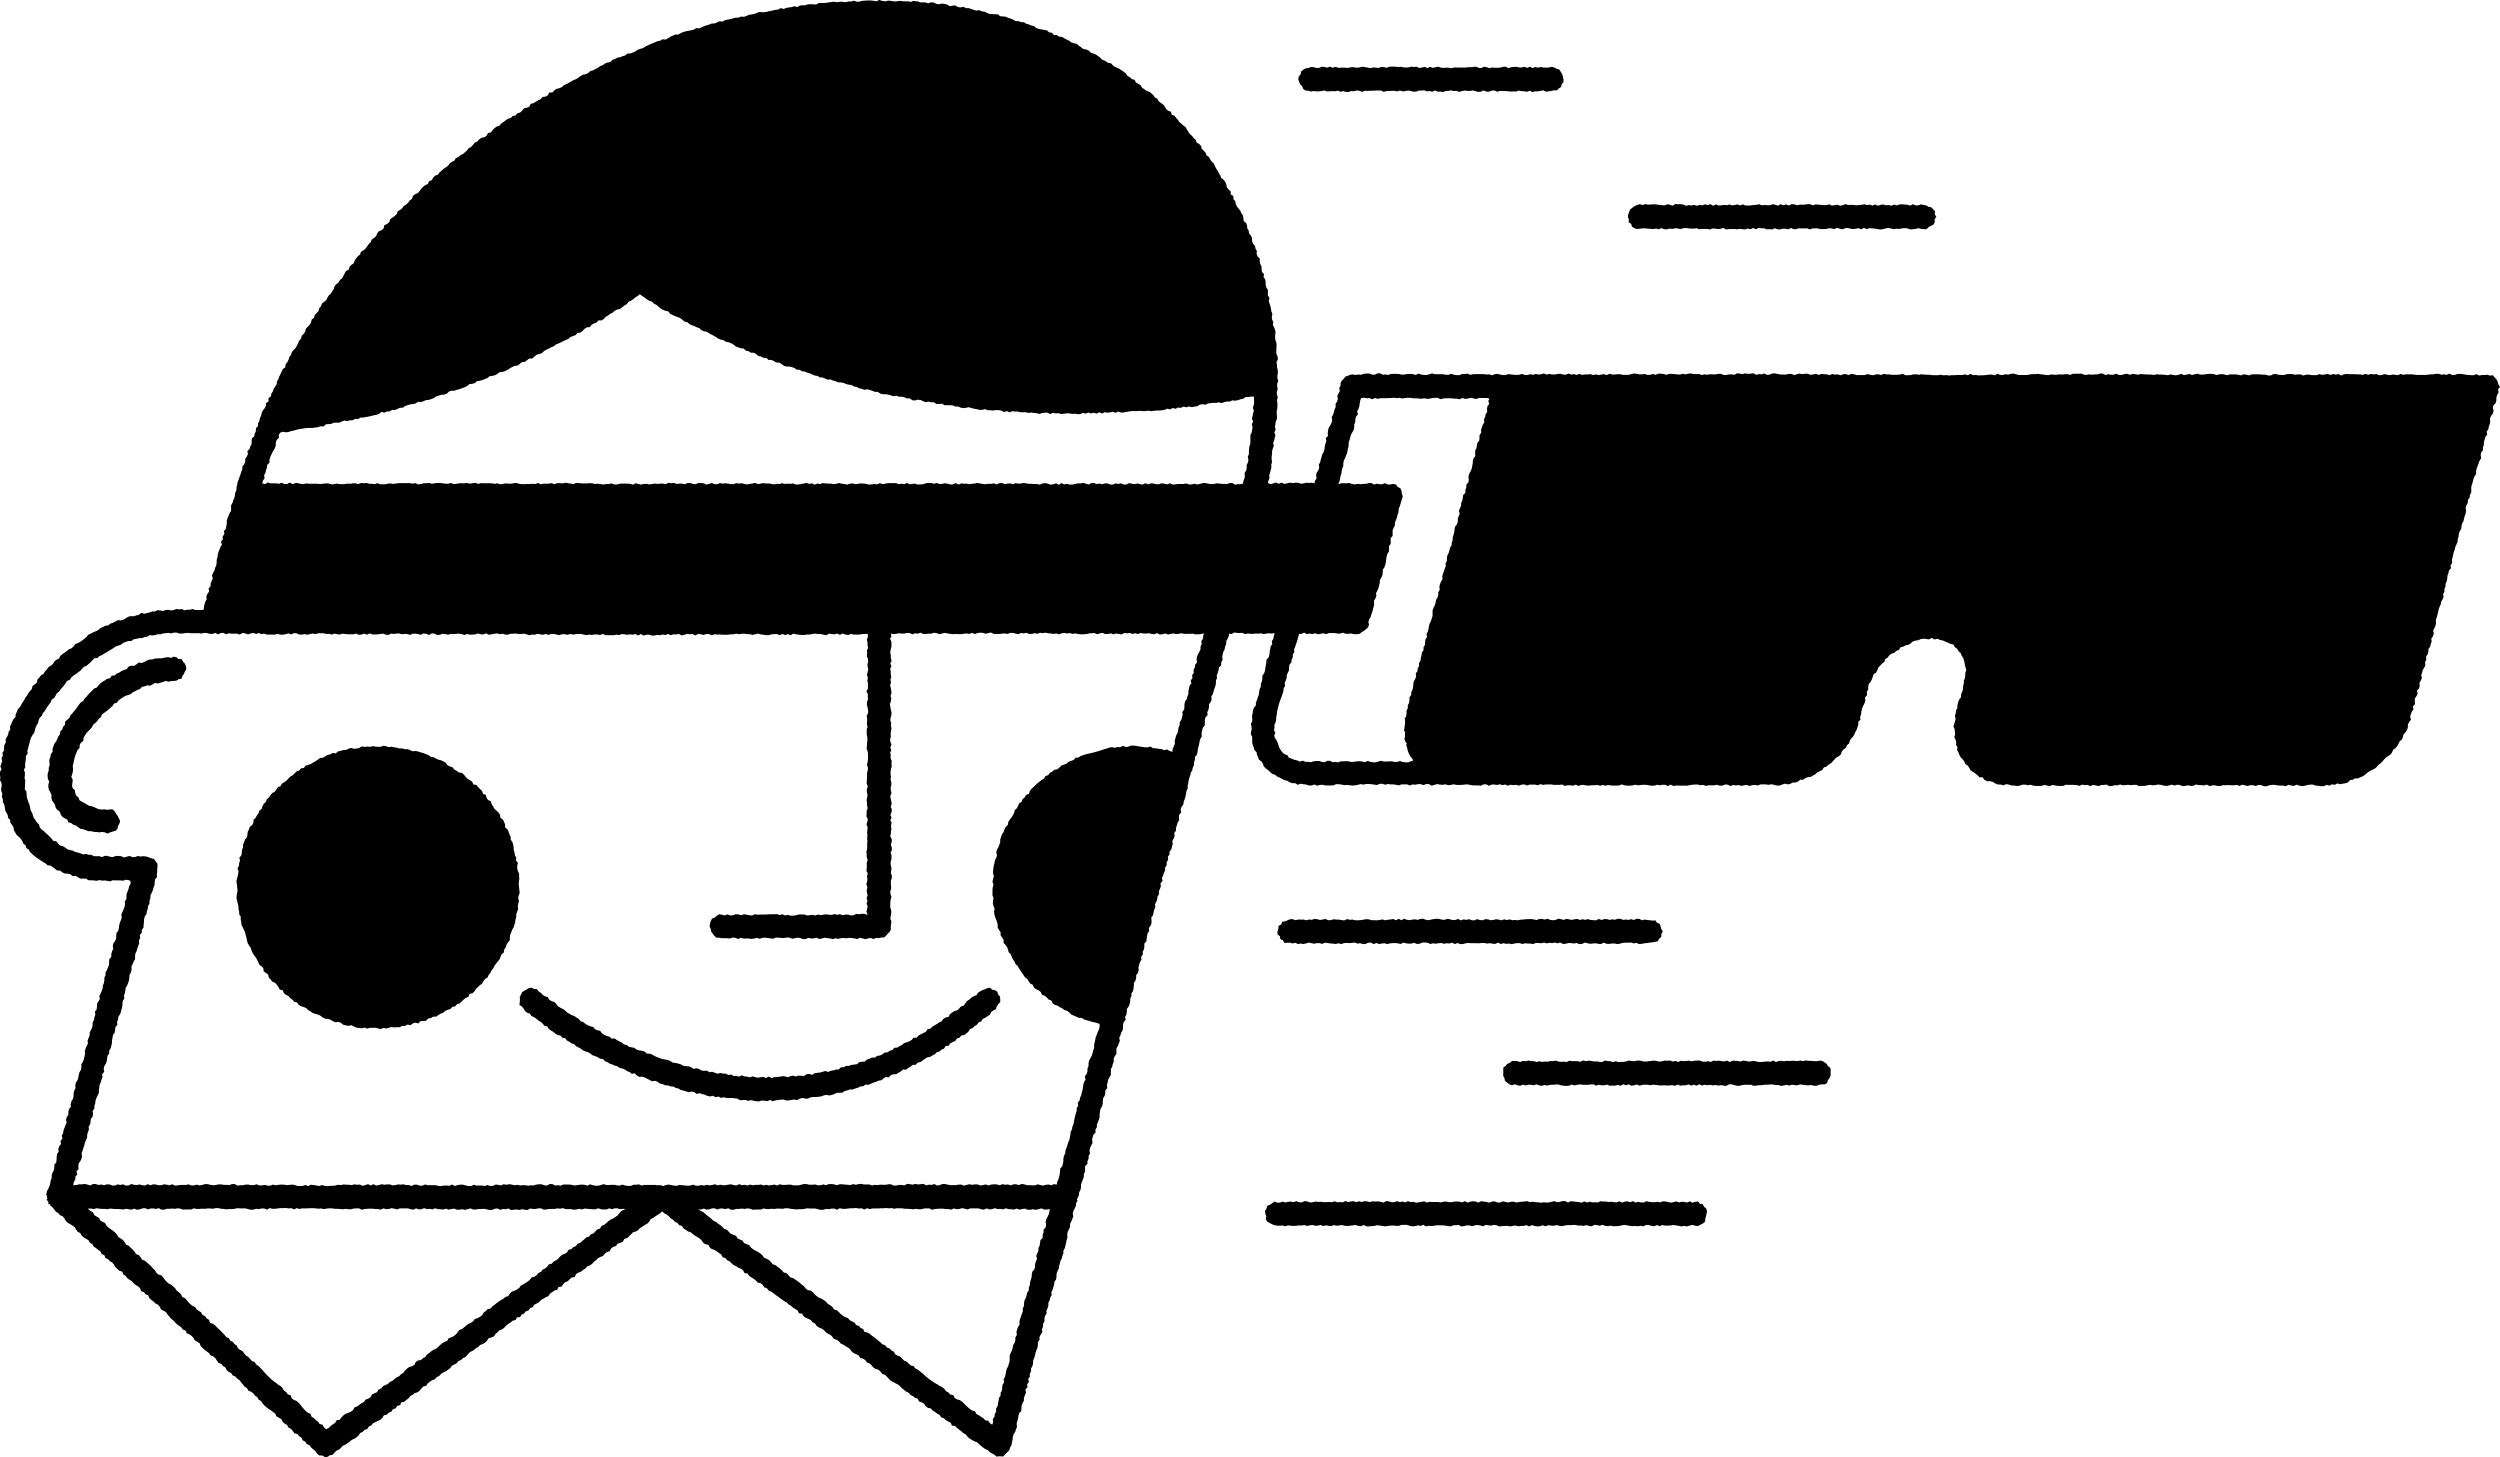
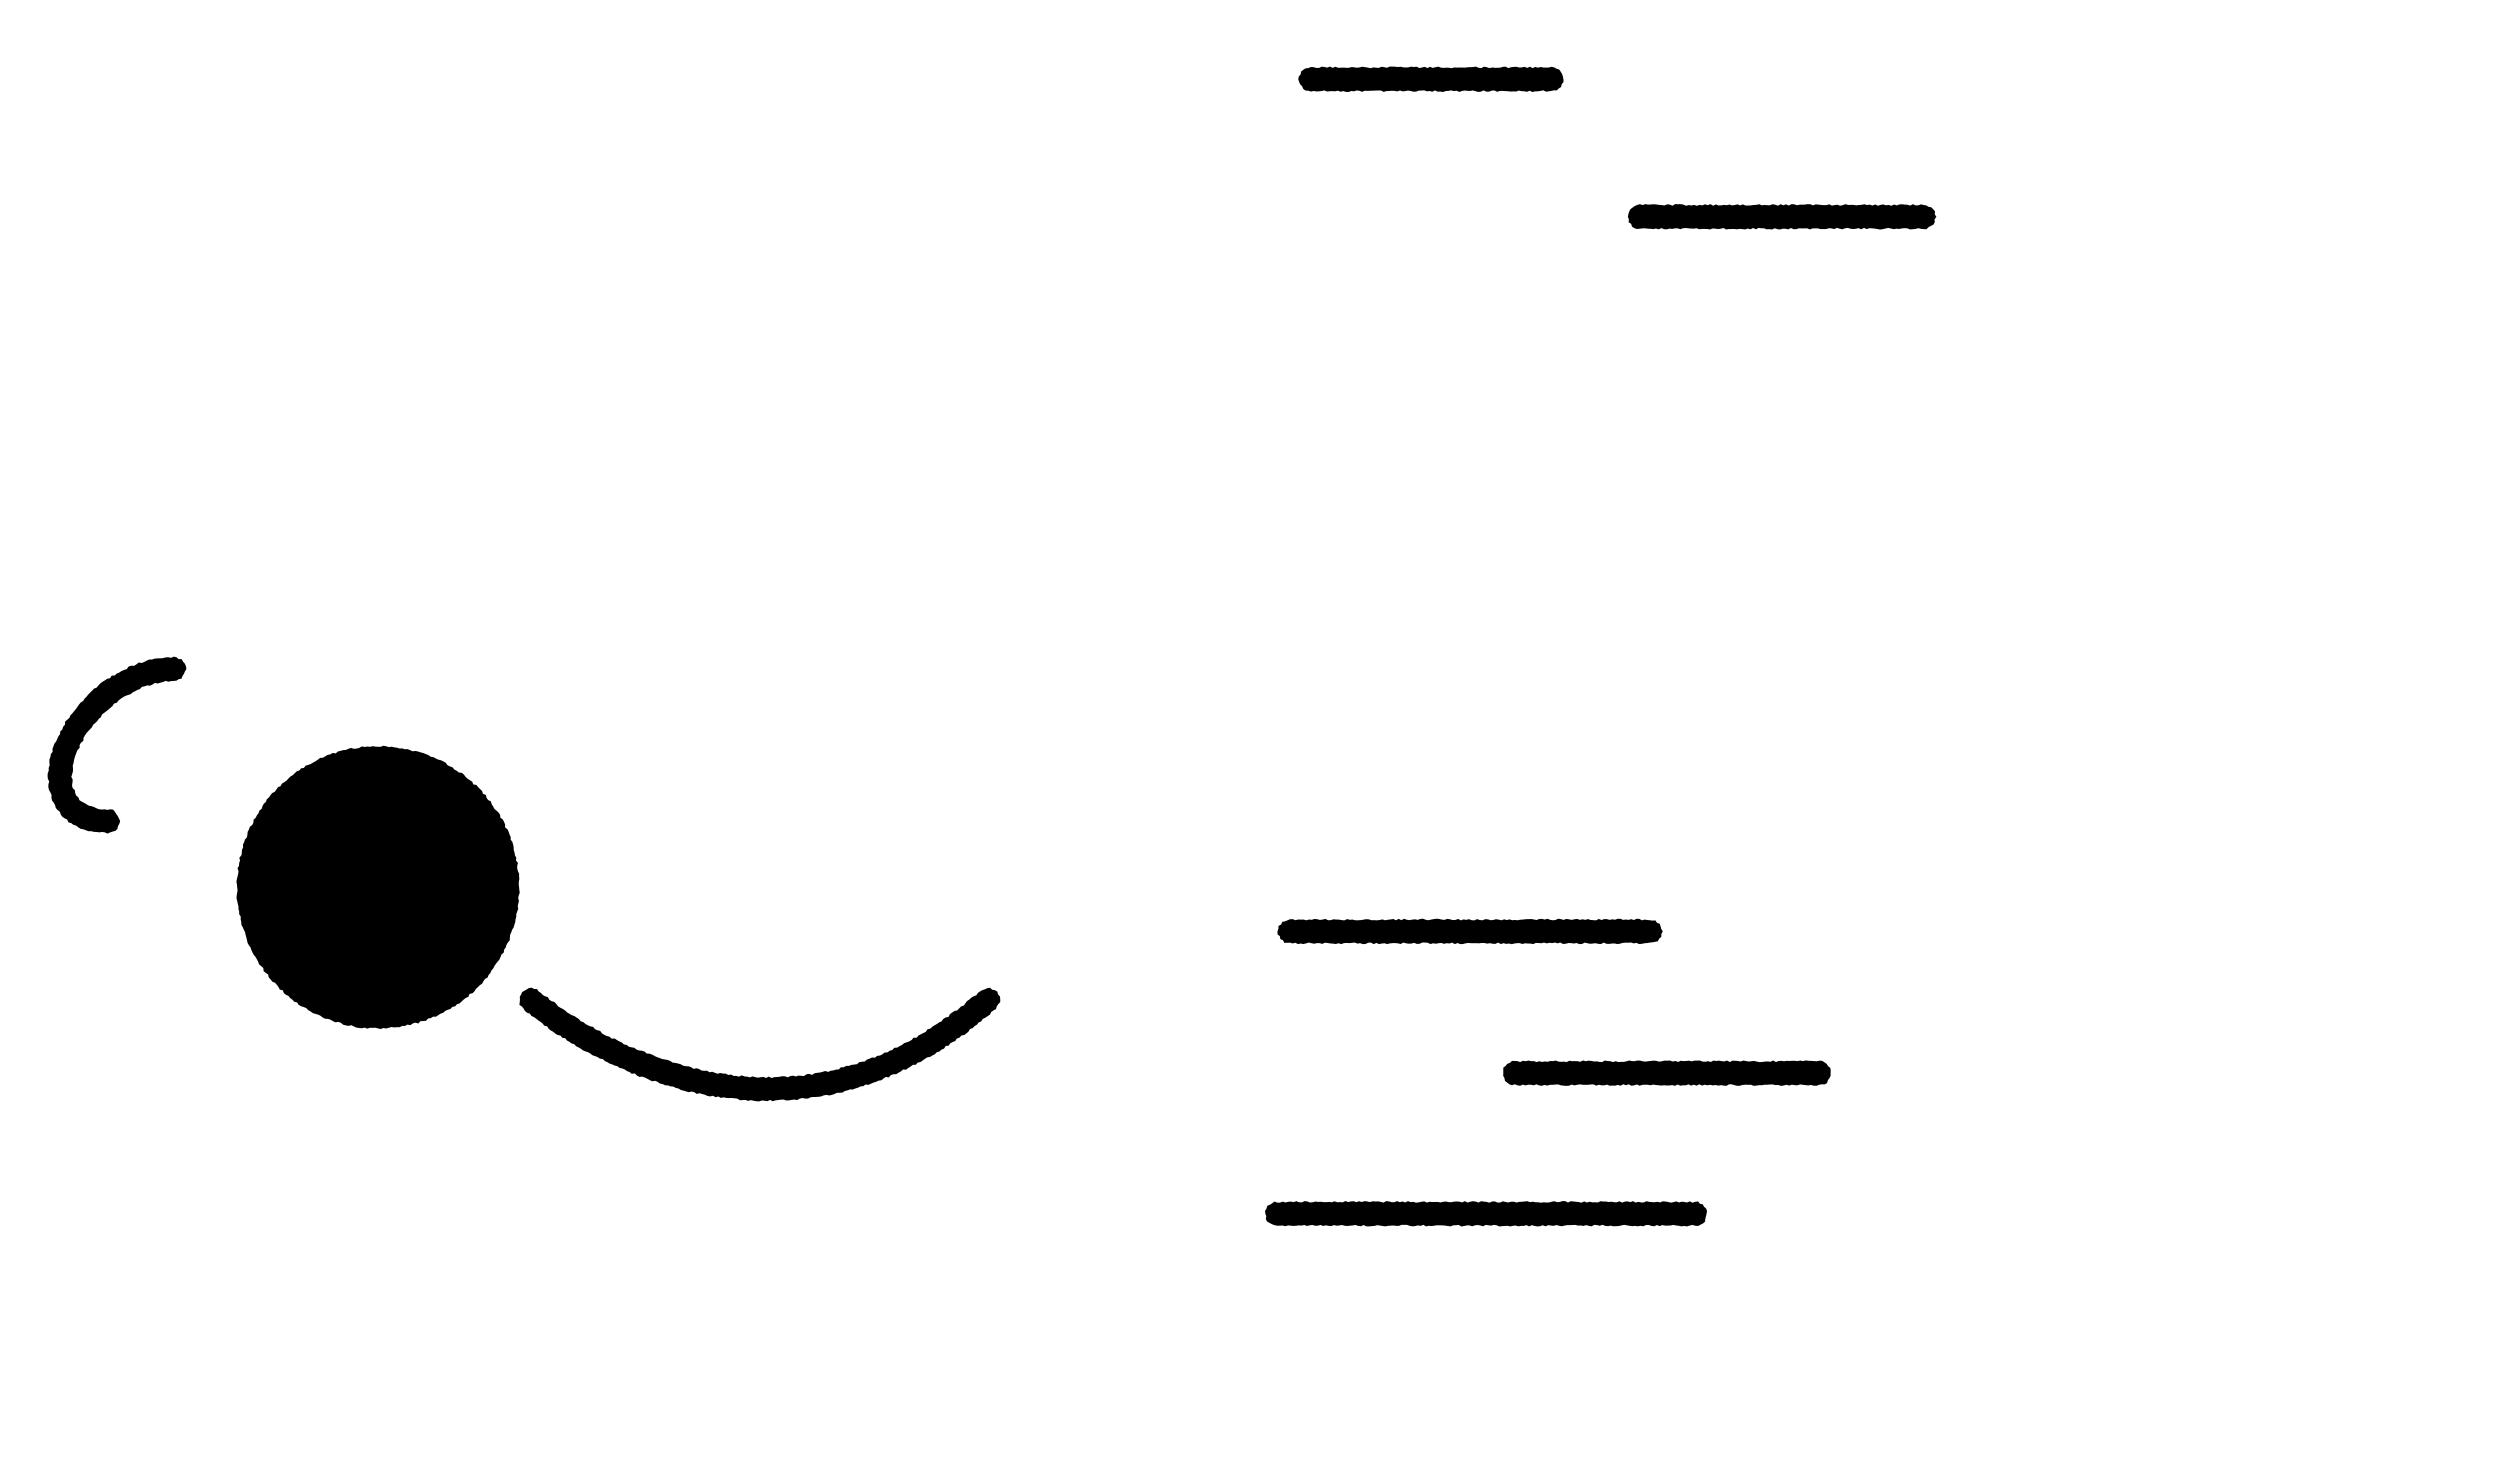
<svg xmlns="http://www.w3.org/2000/svg" id="Laag_2" data-name="Laag 2" viewBox="0 0 736.55 429.28">
  <defs>
    <style>.cls-1{fill:#000000;}</style>
  </defs>
  <polygon class="cls-1" points="54.46 195.53 53.91 194.93 53.52 194.19 52.6 194.18 51.98 193.63 51.19 193.46 50.39 193.82 49.58 193.63 48.77 193.68 47.99 193.91 47.19 193.96 46.38 193.97 45.57 194.04 44.81 194.31 43.98 194.32 43.23 194.62 42.51 195.02 41.77 195.33 40.87 195.19 40.21 195.72 39.52 196.17 38.64 196.13 37.87 196.39 37.33 197.14 36.55 197.38 35.82 197.69 35.15 198.14 34.4 198.45 33.8 199.01 32.89 199.06 32.42 199.82 31.56 199.98 30.91 200.45 30.2 200.86 29.56 201.35 29 201.94 28.48 202.58 27.68 202.88 27.15 203.5 26.56 204.05 25.99 204.62 25.5 205.26 24.92 205.82 24.49 206.52 23.79 206.96 23.27 207.58 22.82 208.25 22.36 208.91 21.84 209.52 21.34 210.15 20.77 210.72 20.45 211.48 19.84 212.03 19.19 212.58 19.15 213.5 18.6 214.1 18.37 214.9 17.77 215.48 17.66 216.32 17.18 216.98 16.87 217.72 16.53 218.45 16.02 219.11 15.75 219.87 15.46 220.63 15.51 221.48 14.98 222.17 14.86 222.98 14.56 223.75 14.55 224.59 14.64 225.43 14.34 226.2 14.37 227.02 14.06 227.82 14.02 228.63 14.1 229.45 14.5 230.25 14.26 231.08 14.24 231.9 14.43 232.7 14.83 233.45 15.19 234.18 15.15 235.04 15.33 235.84 15.84 236.5 16.23 237.22 16.43 238.03 16.96 238.66 17.64 239.16 17.9 239.98 18.37 240.65 19.06 241.1 19.8 241.46 20.18 242.29 21 242.51 21.64 243.01 22.43 243.24 23.06 243.75 23.75 244.19 24.57 244.33 25.32 244.61 26.08 244.89 26.9 244.89 27.68 245.09 28.48 245.13 29.28 245.23 30.09 245.11 30.88 245.23 31.68 245.6 32.44 245.24 33.17 245 33.98 244.79 34.59 244.22 34.76 243.38 35.16 242.7 35.4 241.9 35.04 241.13 34.7 240.45 34.27 239.84 33.86 239.17 33.31 238.52 32.47 238.44 31.68 238.61 30.88 238.46 30.07 238.5 29.26 238.44 28.48 238.16 27.75 237.79 27 237.53 26.21 237.38 25.52 236.98 24.85 236.56 24.12 236.2 23.41 235.77 23.12 234.96 22.47 234.41 22.15 233.65 22.07 232.81 21.39 232.17 21.22 231.35 21.36 230.5 21.42 229.68 21.01 228.88 21.27 228.06 21.49 227.26 21.51 226.45 21.43 225.6 21.66 224.81 21.8 224 22 223.22 22.24 222.46 22.53 221.71 22.83 220.97 23.45 220.37 23.46 219.5 23.86 218.81 24.56 218.28 24.61 217.4 25 216.69 25.44 216.02 25.98 215.43 26.54 214.85 27.08 214.26 27.44 213.53 28.06 213.01 28.64 212.47 29.09 211.8 29.72 211.31 30.04 210.51 30.69 210.03 31.32 209.54 31.94 209.05 32.54 208.53 33.15 208.02 33.58 207.29 34.4 207.04 34.91 206.39 35.54 205.89 36.2 205.45 36.89 205.05 37.66 204.78 38.44 204.54 39.06 204.02 39.77 203.66 40.47 203.28 41.22 203.02 41.81 202.36 42.61 202.21 43.36 201.93 44.22 202.01 44.95 201.67 45.64 201.18 46.5 201.38 47.26 201.13 48.03 200.94 48.79 200.6 49.61 200.85 50.39 200.67 51.19 200.62 51.97 200.54 52.63 200.11 53.46 199.96 53.77 199.17 54.18 198.55 54.46 197.86 54.92 197.11 54.78 196.29 54.46 195.53" />
  <polygon class="cls-1" points="290.87 291.14 290.16 291.46 289.47 291.7 288.79 292.05 288.13 292.51 287.67 293.21 286.88 293.51 286.18 293.92 285.6 294.47 284.93 294.91 284.43 295.57 283.95 296.25 283.14 296.52 282.58 297.11 282.01 297.67 281.17 297.89 280.5 298.32 279.85 298.8 279.46 299.61 278.59 299.77 277.91 300.2 277.43 300.9 276.68 301.23 276.02 301.69 275.33 302.08 274.66 302.52 274.06 303.06 273.24 303.26 272.76 304.01 272.03 304.35 271.32 304.71 270.61 305.08 270.06 305.73 269.13 305.73 268.59 306.4 267.9 306.8 267.14 307.09 266.37 307.33 265.74 307.86 265.02 308.22 264.34 308.65 263.48 308.7 262.9 309.36 262.12 309.57 261.46 310.05 260.61 310.11 259.96 310.62 259.24 310.99 258.42 311.08 257.77 311.62 256.89 311.56 256.17 311.92 255.41 312.17 254.77 312.75 253.94 312.81 253.15 312.94 252.5 313.53 251.69 313.64 250.89 313.73 250.14 314.02 249.31 314.02 248.59 314.43 247.77 314.44 247.11 315.08 246.3 315.12 245.53 315.36 244.74 315.47 243.99 315.81 243.12 315.54 242.36 315.78 241.58 315.99 240.79 316.07 240 316.19 239.27 316.68 238.42 316.4 237.63 316.49 236.89 317.01 236.08 316.97 235.27 316.88 234.49 317.16 233.67 316.91 232.88 317.02 232.11 317.4 231.29 317.11 230.49 317.07 229.7 317.24 228.91 317.31 228.11 317.36 227.31 317.61 226.51 317.18 225.71 317.6 224.92 317.27 224.12 317.37 223.32 317.5 222.52 317.36 221.74 317.12 220.92 317.42 220.13 317.2 219.34 317.14 218.56 316.82 217.73 317.2 216.95 317 216.14 317 215.39 316.58 214.57 316.72 213.82 316.31 213.01 316.3 212.23 316.13 211.39 316.34 210.63 316.06 209.87 315.77 209.03 315.91 208.31 315.45 207.49 315.48 206.69 315.41 205.97 314.96 205.2 314.73 204.34 314.91 203.63 314.42 202.88 314.15 202.06 314.13 201.27 313.97 200.55 313.56 199.78 313.33 198.99 313.16 198.18 313.07 197.48 312.59 196.73 312.3 195.93 312.15 195.13 312.02 194.38 311.72 193.61 311.47 192.88 311.13 192.17 310.73 191.42 310.44 190.56 310.41 189.93 309.83 189.16 309.58 188.33 309.48 187.56 309.24 186.91 308.71 186.1 308.57 185.29 308.4 184.65 307.86 183.83 307.71 183.21 307.14 182.47 306.82 181.77 306.43 181.1 305.97 180.19 306 179.57 305.43 178.77 305.22 178.04 304.89 177.35 304.46 176.84 303.73 176.03 303.53 175.29 303.21 174.75 302.54 173.92 302.38 173.17 302.06 172.48 301.67 171.86 301.14 171.07 300.89 170.54 300.23 169.87 299.8 169.21 299.34 168.42 299.08 167.74 298.67 167.05 298.25 166.46 297.68 165.78 297.24 165.06 296.88 164.38 296.46 163.88 295.78 163.33 295.19 162.5 294.97 161.83 294.52 161.41 293.76 160.58 293.53 159.89 293.11 159.34 292.52 158.68 292.08 158.2 291.4 157.37 291.38 156.64 290.99 155.84 291.09 155.17 291.52 154.51 291.88 153.83 292.28 153.53 293.01 153.13 293.67 153.19 294.44 153.13 295.2 153.03 296.06 153.78 296.55 154.25 297.13 154.67 297.86 155.28 298.37 156.1 298.62 156.56 299.31 157.29 299.66 157.96 300.1 158.57 300.62 159.24 301.04 159.85 301.55 160.37 302.19 161.21 302.39 161.67 303.12 162.3 303.61 163 304 163.61 304.52 164.29 304.94 165.13 305.1 165.66 305.75 166.52 305.88 167.04 306.56 167.75 306.93 168.38 307.42 169.17 307.63 169.73 308.24 170.44 308.59 171.14 308.98 171.77 309.47 172.51 309.77 173.28 310.01 173.97 310.42 174.6 310.92 175.37 311.17 176.11 311.46 176.77 311.91 177.61 312.02 178.21 312.61 178.93 312.93 179.62 313.36 180.38 313.6 181.1 313.94 181.89 314.12 182.53 314.64 183.33 314.79 184.06 315.09 184.73 315.57 185.48 315.83 186.12 316.37 187.03 316.24 187.64 316.88 188.35 317.27 189.23 317.2 189.98 317.46 190.7 317.82 191.41 318.21 192.13 318.57 193.03 318.43 193.76 318.74 194.44 319.25 195.24 319.39 195.96 319.75 196.8 319.78 197.55 320.07 198.37 320.13 199.09 320.52 199.87 320.69 200.59 321.13 201.37 321.32 202.14 321.55 202.91 321.78 203.78 321.59 204.56 321.79 205.27 322.29 206.13 322.08 206.9 322.33 207.68 322.52 208.42 322.89 209.21 323.03 210.06 322.83 210.81 323.26 211.65 323.05 212.4 323.46 213.24 323.29 214.03 323.48 214.83 323.51 215.64 323.49 216.44 323.58 217.24 323.67 218 324.16 218.82 324.1 219.63 324.07 220.42 324.34 221.24 324.12 222.04 324.31 222.84 324.44 223.65 324.5 224.47 324.23 225.28 324.3 226.09 324.43 226.88 324.06 227.68 324.45 228.47 324.19 229.26 324.09 230.06 323.99 230.85 323.95 231.66 324.23 232.45 324.19 233.24 324.05 234.03 323.95 234.85 324.12 235.6 323.68 236.38 323.5 237.2 323.65 238.01 323.68 238.76 323.31 239.55 323.19 240.35 323.19 241.15 323.14 241.94 323.03 242.69 322.72 243.47 322.57 244.32 322.75 245.1 322.57 245.86 322.32 246.59 321.95 247.41 321.96 248.22 321.89 248.92 321.42 249.7 321.24 250.45 320.96 251.28 320.99 252.02 320.68 252.79 320.45 253.51 320.09 254.32 320.01 255 319.53 255.87 319.62 256.6 319.28 257.33 318.96 258.1 318.73 258.82 318.39 259.63 318.27 260.29 317.77 260.95 317.29 261.87 317.43 262.45 316.75 263.21 316.5 264.06 316.47 264.74 316.03 265.44 315.65 266.06 315.09 266.97 315.15 267.6 314.63 268.29 314.22 268.93 313.73 269.81 313.7 270.38 313.06 271.19 312.9 271.85 312.44 272.5 311.96 273.17 311.52 274.01 311.39 274.69 310.97 275.41 310.61 275.99 310.02 276.78 309.79 277.38 309.25 278.14 308.94 278.59 308.18 279.48 308.08 279.96 307.37 280.68 307 281.44 306.7 281.9 305.97 282.69 305.71 283.23 305.08 284.1 304.93 284.73 304.44 285.35 303.92 285.77 303.15 286.58 302.9 287.13 302.31 287.83 301.89 288.32 301.24 289.09 300.91 289.54 300.19 290.29 299.85 290.95 299.39 291.64 298.96 292.02 298.17 292.68 297.7 293.41 297.3 293.67 296.51 294.06 295.88 294.69 295.25 294.69 294.43 294.62 293.6 294.04 292.97 293.83 292.14 293.11 291.73 292.31 291.59 291.68 290.99 290.87 291.14" />
-   <path class="cls-1" d="M736.55,114l-.49-.77-.2-.73-.32-.71-.54-.57-.54-.68-.89.12-.75-.25-.8.08h-.8l-.8.15-.79-.41-.8.31-.8,0-.8-.08-.8-.07-.79-.14-.8-.09-.8,0-.8.32-.8,0-.8-.41-.8.38-.8-.17-.79.12-.8-.27-.8,0-.8.16-.8,0-.8.12-.79.05h-1.6l-.8,0-.8-.09-.79-.09-.8,0-.8,0-.8.14-.79-.25-.8.35-.8-.1-.79-.08-.8.19-.8-.13-.8-.15-.79.22-.8.09-.8-.37-.79.12-.8-.13-.8.24-.79-.26-.8.28-.8-.13-.79,0-.8-.07h-1.59l-.8-.06-.8.1-.79.37-.8-.45-.8.18-.79-.18-.8.27-.8-.31-.79.16-.8.12-.8-.22-.79.3-.8,0H681l-.79-.15-.8,0-.8.27-.8-.33H677l-.8.1-.8-.2-.8,0-.79,0-.8.26h-.8l-.8-.05-.8-.21h-.79l-.8.4-.8,0-.8-.23h-.8l-.8-.09h-1.6l-.8,0-.8.31-.8-.21-.79-.12-.8.33-.8-.2-.8-.1H657l-.8.25-.79-.21-.8-.14-.8.1-.8.2-.8-.29-.79-.06-.8,0-.8.12-.8.09h-.8l-.79-.26-.8.17-.8.21-.8-.29-.79.16-.8.17-.8-.37-.8.26-.79.17-.8-.11-.8-.16-.8.25-.79-.13-.8-.06-.8,0-.8-.1-.79.19-.8-.09-.8-.05-.8,0-.8-.06-.8-.07-.79.21-.8-.15-.8-.11-.8.3-.8-.32-.8.11-.8.25-.8,0-.8-.38-.79.31h-.8l-.8-.16-.8.26-.8-.45h-.8l-.8.25-.8,0-.79.09-.8-.11-.8.17-.8-.1-.79-.3-.8.06-.8,0-.79,0-.8.32-.79-.18-.8,0-.79.09-.8-.05-.8.1h-.79l-.8-.09-.79.2-.79,0-.8-.18-.79-.06-.8-.12-.79.08h-.8l-.79.08-.8.18-.79,0h-1.59l-.79-.2-.8-.22-.79.06-.8.25-.79-.12-.79.2-.8,0-.79-.36-.8.47-.79-.2-.8,0-.79.1-.8.08-.79,0-.8.07-.8-.17-.79.09-.8-.38-.79.39-.8-.26-.8.19-.79,0-.8,0-.8.06-.8,0-.8.09-.8-.13-.79.09-.8-.19-.8.15-.8,0-.8,0-.81-.14h-.8l-.8-.05-.8-.09-.8.14-.8-.13-.8,0-.8.21-.8.06h-.79l-.8-.42-.8.21-.8.08-.8,0-.79,0-.8-.11-.8,0-.8-.18-.79.37-.8-.24-.8.08-.8.23-.79-.15-.8-.21-.8.29-.8,0-.79,0H547l-.8-.24-.8-.12-.79.37-.8-.31-.8.07-.8.3-.8-.28-.8.08-.8-.17-.8.33-.8-.24-.8-.05-.8-.07-.8.28-.81-.32-.8.19-.8.12-.8-.33-.8,0-.8.13-.8-.17-.8.19-.8.24-.8-.33-.8,0-.8.17-.8,0-.8,0-.8-.14-.79-.18h-.8l-.8.34-.8.09-.8-.41-.8.25-.8-.07-.8.21-.81-.45-.8.1-.8.08-.8-.16-.81.22-.8-.14-.8-.11-.8.46-.8-.13-.8,0-.8.18-.8,0-.8-.37-.8.05-.8.14h-.8l-.81-.05-.8.16-.8-.11-.8.19-.8-.29-.81,0-.8,0-.8-.18-.8.08-.8.2-.81-.2-.8.27-.8-.08-.8-.06-.8-.08h-.8l-.8.28-.81-.25-.8-.08-.8,0-.8.33-.81-.24-.8.25-.79,0-.8-.24-.8.09-.8,0-.8-.17-.8-.08-.79.21-.8.2-.8,0-.8,0-.81-.19h-.8l-.8.08-.81,0-.8-.2-.8.37-.8-.27-.8.12-.81.15-.8-.21-.8.21-.8-.29-.81.11h-.8l-.8.12-.81-.27-.8.28-.8-.22-.81.13-.8-.31-.81.35-.8-.06-.81-.24-.8.08-.81.15-.8,0-.8-.17-.81.2-.8-.34-.81.23-.8.1-.8-.17-.81.24-.81-.17-.8.22-.81,0-.81-.31-.8.24-.81.06-.81-.06-.81-.07-.81-.11-.82.27-.8,0-.8-.13-.8-.23-.8.12-.8.31-.8-.28-.8.06-.8-.11-.8,0h-.8l-.8,0H434l-.8.19-.81-.35-.8.1-.81,0-.8.35h-.81l-.8-.12-.8-.27-.8.28-.81,0-.8-.17h-.8l-.81,0-.8,0-.81-.23-.8.24-.81.22-.8,0-.81-.13-.8-.28-.81.39-.81-.23-.8-.09-.81.06-.8.12-.81.08-.81-.2-.8-.06-.8,0-.81,0-.81.32-.8-.14-.8.09-.81-.42-.81,0-.81.43-.81-.09-.81-.28h-.8l-.81.09-.81.27-.81-.08-.82.14-.81-.16-.74.1-.68.3-.73.23-.45.63-.58.52-.4.7,0,.82-.38.73.16.87-.4.73-.34.73.17.88-.25.77-.45.71.06.85-.33.75-.21.77-.22.78-.43.72.17.87-.2.78-.38.74-.44.71-.22.78-.1.81.07.85-.63.66.15.87-.27.76-.19.79-.07.81-.21.78-.44.71-.21.79-.25.76-.16.8-.42.72.13.87-.24.78-.5.7-.19.79.17.88-.48.72-.17.78-.79-.21-.81.09-.81-.07-.81.21-.81.06-.8-.26-.82,0-.81.1-.81-.14-.81.22-.81.16-.81-.4-.81.38-.81-.4-.82.29-.81.2-.77-.38.19-.63.29-.76-.09-.83.26-.76.19-.78.21-.78-.06-.82.24-.77-.12-.82,0-.81.13-.78,0-.8.21-.78.32-.76-.22-.83.3-.77.18-.78.2-.79-.32-.83.39-.76-.21-.83.12-.79.1-.79.36-.77v-.81l-.06-.8v-.8l.2-.79,0-.8,0-.8-.12-.81.24-.79-.3-.81v-.79l.26-.8-.15-.8v-.8l.33-.8-.26-.8,0-.79.15-.81-.05-.79-.22-.8,0-.79-.16-.79.42-.82-.08-.8-.37-.78,0-.8,0-.8.07-.81-.05-.79-.27-.78-.13-.79.05-.81.09-.81-.15-.79-.33-.76L375,95.7l.13-.82-.35-.76-.09-.79.18-.84-.3-.76-.13-.78-.16-.79-.26-.76-.22-.77.22-.85-.47-.72v-.82l0-.81-.45-.71-.21-.77v-.82l-.13-.79-.49-.7.13-.86-.6-.66-.12-.79,0-.83-.39-.71-.15-.79,0-.83-.63-.63-.3-.74.09-.87-.42-.7-.12-.8-.58-.64-.3-.74,0-.87-.31-.73L368,68.8l-.1-.82-.43-.69-.05-.84-.28-.74-.71-.56-.1-.83-.13-.82-.47-.66-.31-.74-.5-.64-.52-.63-.32-.73-.14-.82-.55-.62,0-.88-.8-.48v-.9l-.62-.57-.52-.62-.13-.84L361,53.6l-.47-.64-.72-.5-.29-.76L359.1,51l-.36-.71-.46-.65-.34-.73-.33-.74-.6-.56-.46-.65-.37-.72-.71-.47L355.2,45l-.53-.6-.61-.54-.2-.85-.55-.58-.76-.41-.24-.81-.63-.51-.46-.65-.62-.51-.45-.65-.42-.68-.39-.71-.65-.48-.59-.54-.63-.49-.42-.68-.54-.58-.49-.63-.8-.32-.24-.87-.83-.3-.6-.51-.39-.73-.51-.61-.67-.45-.62-.48-.39-.75-.73-.37-.44-.69-.59-.53-.64-.47-.8-.28-.64-.45-.65-.46-.44-.71-.66-.44-.71-.37-.39-.8-.83-.2-.56-.57-.72-.36-.45-.72-.57-.47-.75-.51-.77-.49-.73-.32-.73-.32-.83-.88-.93-.19L325.7,18l-.79-.4h-.21l-.56-.62-.65-.48-.66-.45-.76-.28-.76-.29-.58-.6-.74-.32-.84-.12-.63-.52-.67-.45-.61-.56-.82-.16-.77-.24L315,12l-.73-.33-.7-.4-.69-.4-.85-.07-.67-.47h-.86l-.58-.68-.82-.12-.63-.57-.8-.15-.8-.14-.8-.15-.76-.26-.65-.55-.78-.18-.74-.33L302.35,7l-.69-.46-.83,0-.74-.31-.82,0-.72-.4-.73-.33L297,5.23l-.74-.31-.81-.08-.81-.07L294,4.21l-.82,0-.81-.07-.81,0-.74-.35-.74-.36-.8-.07L288.52,3l-.84.12-.78-.2-.75-.28-.77-.25-.81,0L283.81,2l-.85.19-.78-.13-.74-.47-.83.09-.82.14-.74-.49-.79-.19-.79-.1-.84.23-.79-.16-.77-.36-.8-.07-.83.3-.78-.28-.81,0h-.8l-.78-.36-.47.07-.71-.17-.75.33-.72-.18-.73,0-.79,0-.9-.15-.9.12-.91.07-.86-.18-.88-.06-.88.2L259.9.24,259,0l-.86.4-.85-.18-.85-.09h-.86l-.8.06-.8.07-.8.23-.8,0-.81-.29-.79.24H250l-.79.21-.81-.1-.81-.06-.79.15L246,.54h-.8l-.8.14-.79.11-.8.1h-1.61l-.76.45-.82-.08-.8,0-.82,0-.77.3h-.8l-.8.09-.75.43L234,1.83l-.77.27-.8.09-.79.15-.76.31L230,2.39l-.74.43-.8.07-.77.2-.79.14-.78.2-.79.16-.8,0-.84-.07L223,3.8l-.75.3-.79.17-.8.08-.74.37-.77.24-.84-.09-.74.33-.82,0-.78.21-.77.21-.79.15-.79.16-.72.43-.85-.1-.75.3-.74.35-.82,0-.75.3-.76.25-.78.22-.72.38-.75.3-.85-.07-.71.44-.78.2-.8.13-.79.17-.77.2-.74.34-.71.4H199l-.74.32-.74.32-.69.45-.71.41-.89-.11-.7.42-.8.15-.74.32-.74.31-.74.31-.73.33-.72.38-.69.42-.78.2-.76.27-.65.51-.75.3-.74.29-.87,0-.63.56-.77.23-.73.33-.84.1-.69.41-.77.26-.58.64-.83.12-.75.3-.66.48-.76.28-.65.5-.71.35-.7.39-.8.2-.62.56-.7.38-.84.13-.7.39-.67.46-.66.46-.76.28-.7.4-.69.4-.7.38-.75.32-.6.56-.74.33-.81.2-.68.41-.55.67h-.92l-.47.78-.67.45-.89.07-.53.68-.75.3-.68.43-.68.43-.82.2-.43.83-.74.32-.84.18-.52.68-.59.56-.83.2-.52.66-.86.15-.57.61-.83.2-.65.47-.66.47-.65.46-.53.65-.8.26-.66.45-.56.6-.52.66-.84.2-.41.8-.68.43-.87.19-.65.47-.55.6-.74.34-.51.66-.55.6-.73.36-.48.68-.61.52-.6.53-.75.34-.58.56-.77.31-.43.74-.74.36-.66.46-.46.7-.66.45-.66.45-.59.55-.61.52-.47.67-.84.26-.55.58-.4.75-.81.3-.34.82-.77.34-.62.5-.56.58-.49.64-.52.62-.78.33-.65.49-.28.86-.65.47-.49.65-.55.57-.72.41-.48.66-.6.52-.73.41-.3.82-.58.55-.64.49-.69.45-.25.86L114,66l-.78.36-.19.91-.59.55-.84.32-.48.63-.31.8-.61.53-.67.47-.32.79-.58.56-.46.65-.46.65-.62.53-.73.43-.28.81-.66.49-.49.63-.44.67-.29.79-.68.48-.55.59-.24.82-.81.39-.38.71-.37.72-.38.72-.66.5-.38.71-.66.51-.52.6-.23.82-.44.67-.42.68L96.9,87l-.42.67-.36.73-.63.53-.66.51-.27.79-.52.61-.2.83-.58.57-.53.61-.25.79-.66.52-.18.84-.39.7-.59.57-.57.59-.17.83-.45.66-.59.58-.17.82-.57.59-.3.76-.35.72-.39.69-.57.6-.54.61-.23.79-.48.65L85,106l-.34.72-.52.63-.09.85-.71.54-.35.71-.33.73-.38.71-.24.77-.43.68-.1.84-.42.68-.46.66-.23.78-.44.67-.15.81-.73.54.06.91-.75.54-.07.84-.37.71-.53.64-.32.74-.17.79-.36.71-.14.81-.41.7,0,.84-.62.61,0,.84-.34.73-.15.8-.68.59-.09.82,0,.84-.39.71-.2.78-.67.61.17.9-.34.73-.46.69V136l-.26.75-.59.65,0,.85-.3.74-.24.76-.28.75-.26.75L70,142l-.11.8-.22.77,0,.82-.34.73-.13.78-.14.78-.36.72-.2.77-.42.71,0,.81v.82l-.45.7-.28.74-.34.73-.2.77v.82l-.13.78-.18.77-.54.68.14.86-.51.69.06.84-.53.67.25.89-.41.71-.3.74-.29.75-.22.76-.07.81-.25.75,0,.82-.12.78-.33.73-.19.77-.4.72-.34.73.23.88-.3.74-.33.74,0,.83-.59.67.17.87-.5.69-.33.74.09.85-.39.72-.24.76-.17.79-.1.86-.85.06-.79,0-.79,0-.8-.29-.79.2-.79,0-.79.18-.8-.36-.8.08-.8-.13-.79.33-.8.12-.81-.21-.79.1L48,180l-.81-.15-.82-.07-.76.37-.81,0-.76.3-.78.19-.78.18-.88-.26-.68.58-.78.18-.76.26-.85-.07-.78.21-.69.45-.71.4-.76.24-.9-.12-.69.44-.72.35-.77.25-.64.52-.83.11-.72.38-.73.33-.62.54-.71.36-.76.29-.7.4-.75.3-.53.68-.61.53-.64.47-.64.48-.73.36-.76.31-.48.7-.61.51-.78.31-.61.51-.64.48-.68.45-.6.53-.37.79-.79.32-.59.55-.42.71-.64.49-.68.46-.46.67-.57.56-.39.73-.75.41-.49.65-.55.58-.18.88-.6.55-.68.49-.19.85-.53.61-.52.62-.36.71-.51.63-.34.73-.47.65-.39.7-.4.7-.59.59-.28.76-.36.72-.08.85-.58.61-.37.72-.29.75-.38.71.08.89-.48.68-.14.8-.35.73-.41.71.09.86-.42.73-.12.8,0,.84-.47.73.12.84-.41.75.23.85-.3.78-.24.79.32.83-.45.79,0,.81.11.82-.09.81.41.8.1.8-.18.82.05.8.3.78-.17.84.32.77,0,.83.42.74.15.79.11.81.34.74.41.71.1.83.6.62.1.83.46.68.45.66.12.86.39.71.43.69.62.55.57.58.44.67.31.77.67.49.26.84.7.44.39.75.62.53.6.54.63.51.67.44.66.46.68.44.7.4.6.56.88.08.66.45.64.5.65.5.86,0,.64.54.73.36.86,0,.77.2.67.54.85-.08.72.42.73.4.83,0h.82l.73.49.81,0,.81.05.8.1.82-.21.79.16.81-.05.8.13.76.13.76-.33.76.06.76,0,.76,0,.76.08.77-.28.76.08.6.26.11.7-.41.72-.2.78-.24.76-.33.75-.08.8,0,.83-.48.7.06.85-.15.78-.3.75-.31.75-.32.74.12.86-.24.77-.31.74-.2.78-.09.8-.17.79-.53.68-.1.8v.83l-.32.74-.51.69-.17.79.14.87-.38.72-.2.78,0,.84-.59.67-.06.82v.84l-.34.74-.27.76-.43.71,0,.84-.36.73,0,.83-.14.79-.3.75-.07.81-.27.76-.3.75-.41.72.18.87L29,295l-.43.71v.84l-.09.81-.51.69.12.87-.27.76-.11.8-.42.72,0,.82-.16.79-.38.73-.34.74,0,.81-.32.75-.29.75.11.86-.38.73-.32.75-.22.77.07.85-.19.78-.16.78-.31.74-.43.72,0,.83-.11.8-.45.71-.2.77-.14.8-.23.76-.48.7-.19.79.09.85-.39.73-.19.79V323l-.2.78-.45.71-.22.77.05.84-.56.68-.15.79,0,.85-.47.71-.24.77.2.88-.36.74-.27.76-.3.75-.1.81-.41.73.19.88-.57.68L18,337l-.54.69-.28.75.1.86-.48.7-.09.82-.05.82-.08.81-.57.68,0,.83-.15.8-.4.72-.23.78v.84l-.32.75-.1.81-.23.78-.34.75-.41.73-.15.8-.07.15.25.54-.07.26.21.48-.3.28.53.61.05.83.3-.15.2.09.08.43.64.48.49.64.5.63.69.43.52.61.78.32.5.64.42.71.57.57.72.39.68.44.65.47.41.73.5.64.74.37.4.75.62.5.7.42.7.43.41.73.71.41.4.75.7.41.6.53.69.43.34.81.81.3.31.84.76.35.55.58.71.41.5.63.42.72.57.56.6.53.85.25.32.83.69.43.48.66.64.48.71.41.51.62.62.51.72.4.57.56.32.83.79.32.52.63.78.33.33.82.6.53.65.48.56.56.77.35.5.63.37.77.73.38.7.4.46.68.51.62.51.61.63.49.54.58.55.57.66.46.65.47.48.65.79.31.34.8.8.32.65.46.55.58.4.75.74.37.67.45.31.85.57.57.6.53.65.48.64.49.46.67.82.3.59.53.44.7.47.67.83.28.5.63.7.42.36.79.62.51.74.38.45.69.8.32.52.62.68.45.47.67.54.6.5.64.69.44.41.73.79.32.66.48.48.66.67.46.42.72.7.44.46.68.53.61.61.53.63.49.71.43.63.5.64.49.35.8.74.38.7.42.36.79.61.51.71.42.41.75.75.38.51.63.48.66.88.24.53.62.67.46.38.78.74.38.44.72.79.33.5.66.6.55.65.49.46.71.67.61h.94l.81.52.77-.15.64-.45.8-.12.54-.62.56-.58.74-.33.61-.52.54-.61.75-.32.66-.45.65-.47.61-.51.75-.32.65-.45.6-.53.46-.72.73-.34.57-.58.79-.25.46-.72.72-.36.53-.63.73-.35.74-.33.72-.36.57-.57.44-.74.86-.18.56-.58.77-.3.45-.73.82-.23.45-.74.83-.21.4-.8.84-.21.61-.51.64-.49.51-.65.7-.4.63-.49.81-.24.65-.47.5-.67.57-.56.84-.21.46-.72.63-.48.67-.44.79-.28.53-.62.73-.35.56-.59.65-.46.75-.32.65-.47.64-.46.48-.69.7-.4.74-.34.5-.67.77-.3.58-.56.75-.32.54-.62.53-.63.68-.43.72-.37.59-.54.7-.39.58-.58.77-.29.7-.4.55-.59.47-.71.82-.23.75-.33.45-.73.63-.49.56-.59.81-.25.6-.51.54-.61.64-.46.66-.45.61-.5.84-.21.42-.76.92-.09.45-.73.73-.34.52-.64.79-.27.49-.69.78-.29.46-.71.73-.36.7-.41.54-.62.7-.39.69-.41.76-.32.46-.72.66-.44.62-.51.86-.17.36-.86.91-.11.49-.67.54-.62.79-.27.57-.58.59-.54.91-.13.36-.86.67-.44.8-.27.61-.51.69-.42.53-.63.78-.29.66-.46.54-.6.65-.48.56-.6.72-.37.78-.3.51-.66.65-.46.79-.29.42-.78.64-.49.81-.25.49-.69.8-.26.75-.33.39-.82.82-.22.61-.54.57-.58.56-.59.82-.24.71-.4.54-.62.72-.39.64-.48.73-.38.59-.56.44-.75.72-.38.65-.48.68-.45.7-.42.66-.63.66.6.71.37.61.51.56.59.68.42.55.59.74.34.51.64.81.25.46.72.67.42.64.48.82.22.58.56.65.45.7.4.65.44.61.52.46.72.66.45.87.15.41.78.62.51.81.24.67.43.63.48.67.44.4.8.81.25.52.63.74.34.57.57.6.53.75.33.66.45.78.29.62.5.42.79.89.14.48.69.65.46.7.4.61.51.56.59.86.17.61.52.46.72.78.27.49.69.76.3.65.47.63.49.66.45.63.48.65.47.65.46.71.37.56.59.7.39.59.55.69.42.66.44.41.81.92.09.43.76.64.49.78.28.71.38.52.64.73.36.46.72.66.44.77.31.67.43.54.61.64.48.75.33.58.56.5.66.79.26.66.44.51.64.74.33.66.44.7.4.64.46.48.68.61.52.75.32.73.35.45.74.81.25.7.39.47.71.8.28.56.58.55.61.64.47.85.19.59.55.49.67.8.27.59.54.54.61.57.57.7.4.7.38.73.36.63.49.55.61.64.48.61.53.76.32.52.65.74.34.61.53.79.26.41.8.8.27.68.42.48.7.64.49.86.18.55.62.68.42.65.47.71.39.47.72.8.27.58.56.71.39.71.37.37.86.92.09.57.57.62.52.65.48.6.53.71.39.52.65.59.56.71.4.69.42.81.27.59.55.61.53.62.52.67.45.76.34.57.6.73.38.61.33.59.54.76-.1,1.23.06.61-.69.57-.58.59-.57.24-.79.4-.73.15-.78.17-.79.08-.81.21-.77.47-.71.24-.76.31-.75-.13-.87.21-.77.24-.77.11-.79.16-.79.66-.65.05-.82.07-.81.3-.75.37-.73v-.82L302,411l.28-.75-.19-.88.64-.66-.12-.87.52-.69-.2-.88.48-.7,0-.84.36-.74v-.83l.41-.72.19-.78,0-.82.33-.74.23-.77.18-.78.24-.77.32-.74.09-.81.06-.81.44-.71v-.83l.39-.72.43-.71-.08-.85.29-.75,0-.82.43-.71v-.83l.16-.79.47-.7-.06-.85.36-.73.22-.78,0-.82.39-.73.15-.79.43-.71-.09-.86.35-.74.23-.76.25-.77.07-.81.49-.7.13-.8,0-.84.28-.76.36-.73.12-.8.22-.78.19-.78.39-.73L313,370l.3-.76v-.83l.44-.72.16-.78.21-.78.14-.79.24-.77-.06-.85.14-.8.36-.73.34-.75,0-.85.36-.73.3-.76.29-.76-.16-.88.21-.77.41-.73.3-.76.09-.82.46-.72-.31-.09.32-.74.34-.73.05-.81.39-.72.17-.77,0-.82.26-.75.3-.75.26-.75,0-.83.38-.72,0-.82,0-.81.69-.64,0-.82.35-.73,0-.82.4-.71-.14-.87.18-.78.32-.74.41-.72-.15-.86.15-.79.24-.76.64-.65-.06-.85.44-.7,0-.82.34-.73.27-.75.21-.77v-.82l.1-.8.17-.78.45-.7.2-.78,0-.83.1-.8.48-.69.13-.79.05-.81.58-.68-.12-.85.21-.77.14-.79.37-.73.44-.71,0-.84V315l.39-.72.18-.78.3-.74-.05-.84.32-.74.5-.69,0-.82,0-.81.46-.71.26-.75.29-.75-.19-.88.36-.73.21-.77.43-.71.13-.8,0-.84.18-.77.59-.67-.18-.88.41-.72.11-.79,0-.82.52-.69.31-.74.17-.78,0-.82.36-.73v-.83l.47-.7.15-.78.1-.8,0-.84.49-.69.19-.77v-.82l.55-.68.18-.77-.06-.84.2-.77.25-.76.42-.71-.07-.85.48-.7v-.83l.36-.73.1-.8,0-.84.59-.67.09-.8.1-.8.18-.78.49-.69-.13-.87.54-.68.25-.76,0-.82-.07-.85.54-.69.13-.79.2-.77.33-.75-.11-.85.39-.73.27-.76.07-.81.48-.7-.06-.85.33-.73.25-.76-.11-.86.63-.67-.2-.88.32-.74.29-.75.32-.75,0-.84.46-.71V254l.45-.71-.1-.86.49-.7,0-.84.54-.69.19-.79.22-.78-.1-.86.39-.72.27-.76-.11-.86.5-.7,0-.84.29-.75.21-.78.45-.71-.09-.86.11-.79.6-.67-.21-.89.31-.75.52-.69.1-.81.29-.75.25-.77.12-.8.14-.8.36-.73v-.84l.17-.79.12-.8.2-.78.31-.76.13-.81.55-.69-.14,0,.19-.77.36-.73v-.82l.25-.76V223l.59-.66.16-.78.1-.8.19-.78.21-.77.12-.79.23-.77.44-.71L354,216l.18-.78.16-.78.58-.67.06-.82,0-.83.18-.78.63-.66-.11-.86.35-.74.18-.78,0-.84.53-.68.24-.77-.1-.85.47-.71.2-.78.23-.77.28-.75.18-.78v-.83l.31-.75-.06-.84.31-.74.21-.78.16-.79.62-.66v-.83l.42-.72-.11-.86.14-.79.19-.79.38-.73.14-.79.33-.75,0-.83.4-.73.35-.74.08-.74.71.13.79-.46.79.1.78.07.79-.1.79.39.79-.16.79.06.78.06.8-.13.79.06.79-.11.78.21.8-.12.79-.1.8.08.89-.15-.27.86-.11.81-.46.72.11.87-.46.71-.13.81-.18.79-.06.82-.22.79-.65.66-.05.83-.13.81-.14.8-.12.8-.24.78-.52.7v.84l-.13.81-.32.75,0,.84-.38.73-.11.82-.11.81-.29.77-.24.77L370,207l0,.84-.6.69-.23.78-.11.79-.19.77.07.8,0,.79-.39.75.14.79.1.78-.2.79-.07.79.4.75v.79l0,.8.16.78.3.73.19.77.61.6.16.79.32.71.26.76.71.48.43.65.28.83.58.6.68.48.59.57.63.54.81.27.64.52.75.33.72.37.72.39.8.17.71.45.78.25.84,0,.74.48.87-.32.8.16.81.08.82.28h.8l.81-.29.8.36.8-.23.8-.05.8.21.8,0,.8,0,.8-.05.8-.33.8,0,.8.1.8.2.8-.09.81.1.8.09.81-.07.8-.14.8-.22.81.16.8-.18.8,0,.8.06.81.11.8.14.81-.37h.8l.81.27.8-.22.81.11.8,0,.81.13.8.16.81-.29.81,0,.8,0,.81.34.8-.32.81.09.8-.17.81,0,.81.28.8-.31h.8l.81.48.81-.24.81-.23.8.15.81.07.81-.15.81.24.81-.06.81-.2.81.19h.81l.82,0,.8-.1.8-.06.79.15.8.15.8,0h.8l.8.11.8-.42.79,0,.8.44.8-.37.79,0,.8.11.8-.19.8.23.79-.16.8.34.8-.29.8.14.79-.12.8.25.8-.27.8-.1.8.33.8-.26h1.6l.8.2.8-.33.8.21.8-.12.8,0,.79,0,.8.12.8,0,.8,0,.8-.11.8.42.8-.2h.79l.8.14.8-.31.8.38.8-.3h.8l.8.18.81,0,.79-.09.8,0,.8-.06.8.2.8-.22.8.22.8-.21.8.13.8.05.8,0,.8-.05.8-.3.8.26.8.1.8,0,.8-.07.79-.21.8.19.79-.11.8-.05.8,0,.79.14.8.12.8,0,.8-.27.8.17.8-.16.8,0,.8.37.8-.43.8.41.8-.13h.8l.8.05.8-.05.8.06.8-.17.8-.13.81-.05h.8l.8.21.8-.12.8.3.8-.16.81,0,.8,0,.8-.17.8.27.81,0,.8-.35.8.05.8.41.8-.32.81.14.8-.12.8.26.8-.19.81-.11.8.32.8-.26.81-.06.81.18.8-.32.8,0,.81,0,.81.12.81-.17.81.17.8.21.8,0,.77-.28.76-.27.84.21.78-.15.72-.39h.83l.73-.31.66-.52.85,0,.65-.49.75-.27.84-.08.68-.4.7-.39.6-.55.72-.34.71-.36.45-.74.79-.25.58-.55.69-.4.56-.57.52-.61.56-.55.73-.39.6-.54.26-.83.51-.6.66-.48.33-.75.61-.54.26-.78.38-.69.59-.56.38-.7.31-.73L547,215l.25-.76.24-.75,0-.83.64-.62-.09-.86.29-.78.07-.85.21-.81.32-.78.39-.76.26-.8-.13-.9.63-.7-.1-.91.44-.75,0-.83.16-.8.57-.63.32-.73.3-.75.24-.78.76-.48.34-.73.31-.76.56-.58.54-.59.64-.5.3-.82.7-.44.48-.67.66-.47.8-.27.59-.55.78-.26.45-.81.82-.17.7-.4.81-.14.69-.41.64-.59.77-.25.8-.11.76-.33.8-.12.82.09.81.12.79-.45.82.48.86-.23.78.36.81.17.75.33.75.31.74.35.86.19.45.78.67.48.41.72.6.5.27.73.43.64.27.71.19.75.11.76.22.75.19.77-.3.77,0,.77-.11.76-.31.72v.79l-.22.81,0,.87-.24.8-.36.77,0,.86-.57.71-.28.79-.23.81,0,.87-.42.76-.06.8-.25.75.2.83-.18.76-.19.77-.27.77.35.79.08.78.08.77-.27.81.39.74.2.75-.06.81.42.69-.11.87.41.69.28.73.37.7.58.57.47.62.3.75.72.46.45.69.42.75.71.44.68.46.62.53.6.6.92,0,.54.76.73.38.89,0,.8.19.72.45.77.34h.84l.8.24.86-.36.8.15.82.27.8,0,.8.17.8-.17.8-.26.79,0,.8.17.8-.14.8.28.8.06h1.59l.8-.29.79.16.8.19.8-.33.8.12.79.16.8,0h.8l.8-.36.79.05.8,0,.8,0,.8.06.8.23.8-.37.8.16.8-.08.8.38.8-.4.8.17.8.2.8-.29.8-.05.79-.1.8.47.8-.06.8-.23.8.05.8-.26.8.24.8-.07.8-.07.8.09.8-.07h.8l.8.38.8-.08h.8l.8-.16.8-.15.8.13.8-.08.79-.14.8.08.8.22.8.12.8-.15.81-.25.79.27.8-.23.8.06.8.35.8-.08.79-.16.8.17.79-.05.8-.36.8.18h.79l.8.09.8-.23.8.44.8-.23h.8l.8.19.81,0,.8-.26.79.05.8-.07.8.07h.8l.8-.12.8.3.81-.35.8.19.8.16.8-.21h.8l.8.25.81-.35.8.09.8.32.8,0,.81-.3.8-.11.8,0,.81.16.79.07.81,0,.8.17.8-.41.8.2.8.13.81-.37.8.27.81.16.8-.12.81-.21.8-.12h.81l.8.29.81.06.81.12.81,0,.79-.4.8.23.76-.39.82.15.73-.4.85.23.78-.17.79-.11.76-.27.61-.66.79-.12.69-.4.88,0,.72-.35.74-.3.64-.48.61-.53.66-.44.7-.37.74-.32.61-.52.52-.62.63-.48.57-.54.5-.62.56-.56.66-.45.69-.44.47-.65.31-.77.69-.46.52-.6.36-.72.36-.71.64-.54.31-.73.19-.8.6-.58.43-.68.23-.77,0-.84.38-.7.51-.67-.2-.88.18-.78.29-.74.5-.69-.19-.88.65-.65-.07-.84,0-.82.49-.69.34-.74-.19-.88.6-.66.2-.77-.07-.85.4-.72.32-.74-.2-.88.29-.74.17-.78.47-.7.3-.74-.1-.86.38-.72-.08-.84.44-.71.25-.76,0-.81.52-.69.17-.78.27-.75-.11-.85.5-.69.23-.77-.19-.87.36-.73.33-.74.18-.78-.11-.85.29-.75.2-.78.21-.77.14-.79.27-.75.34-.73.13-.79.4-.72.34-.74-.14-.86.39-.72,0-.81.33-.74,0-.82.36-.73.14-.79.06-.81.29-.75.16-.78.58-.68-.12-.85.5-.7-.1-.85.2-.77.16-.79.2-.77.28-.75.15-.78.36-.73.3-.75.07-.8.24-.77.07-.81.26-.75.45-.71.09-.8.16-.78.43-.71.15-.78.23-.76.27-.75.11-.79-.14-.87.26-.75.4-.72,0-.81.53-.69.08-.81.39-.72v-.83l0-.84.24-.76.24-.76.17-.78.29-.75.49-.69,0-.84.15-.79.3-.75.28-.75.26-.76L731,135l-.14-.87.13-.79.53-.69,0-.83.28-.75,0-.81.22-.78.22-.77.55-.67-.18-.88.52-.69.12-.8.3-.75.12-.79-.08-.85.34-.74.51-.7.23-.77-.25-.9.21-.77.66-.66.19-.78,0-.85.24-.77.43-.72-.18-.89ZM183.62,356.49l-.69.41-.52.63-.52.64-.67.43-.66.45-.75.32-.63.48-.6.54-.62.49-.76.31-.42.78-.81.24-.57.58-.55.59-.77.3-.52.65-.82.23-.58.56-.63.49-.58.57-.8.25-.48.7-.78.3-.56.58-.83.22-.44.75-.68.42-.78.29-.6.54-.55.59-.62.51-.74.33-.53.64-.84.2-.5.66-.59.55-.74.33-.51.66-.74.34-.51.65-.67.44-.83.22-.5.67-.61.52-.68.43-.68.42-.71.38-.49.69-.67.44-.72.37-.78.29-.58.57-.46.72-.8.25-.62.52-.71.38-.66.45-.65.47-.62.5-.64.48-.53.62-.85.19-.59.56-.62.49-.43.75-.65.46-.7.38-.81.25-.47.69-.67.44-.74.33-.64.48-.61.51-.62.5-.78.28-.5.67-.52.65-.63.49L133,394l-.8.25-.42.79-.78.29-.7.4-.61.52-.57.57-.6.53-.76.32-.68.42-.61.51-.67.45-.45.73-.72.36-.6.55-.89.13-.66.46-.39.83-.7.4-.82.24-.65.47-.59.55-.49.69-.69.41-.56.59-.74.35-.64.48-.6.54-.76.32-.56.6-.77.32-.72.37-.54.62-.75.33-.43.78-.76.32-.73.36-.42.79-.67.44-.79.27-.48.7-.72.37-.65.47-.66.47-.78.3-.42.78-.64.49-.76.33-.79.29-.65.47-.59.57-.48.71-.91.12-.43.78-.69.43-.64.49-.57.59-.81.36-.62-.57-.4-.74-.87-.25-.47-.66-.64-.49-.59-.55-.68-.44-.31-.84-.8-.32-.61-.51-.54-.6-.54-.59-.48-.65-.53-.61-.61-.52-.81-.3-.61-.52-.3-.84-.85-.27-.46-.67-.67-.45-.4-.74-.57-.57L82,408l-.6-.52-.67-.46-.62-.51-.59-.54-.58-.55-.57-.56-.53-.61-.53-.62L76.7,403l-.57-.57-.68-.44-.42-.73L74.2,401l-.51-.63-.53-.6-.71-.4-.5-.64-.48-.64-.73-.39-.65-.47-.33-.81L69.1,396l-.49-.63-.75-.36-.4-.73-.78-.34-.49-.63-.56-.57-.54-.59-.58-.54-.59-.54-.54-.59-.65-.47-.84-.27-.28-.88-.71-.41-.47-.68-.77-.35-.38-.77-.69-.43-.67-.46-.44-.71-.8-.32-.6-.52-.58-.55L55,383l-.56-.58-.76-.34-.37-.79-.58-.55-.65-.47-.45-.69L51,379l-.6-.53-.77-.35-.58-.56-.56-.58-.45-.7-.58-.56-.86-.25-.57-.56-.43-.72-.59-.54-.53-.62-.59-.54-.6-.54-.62-.51-.81-.32-.44-.71-.51-.63-.81-.31-.46-.69-.52-.62-.6-.54-.57-.56-.76-.35-.44-.71-.5-.64-.66-.47-.72-.41-.4-.76-.55-.59-.62-.52-.67-.46-.65-.48-.59-.56-.42-.74L30.3,360l-.73-.39-.39-.77-.71-.43-.71-.42-.34-.83-.77-.37-.79-.68,1-.05.79.15.8-.24.79.13.79.06.8,0,.79.1.79-.19.8.08.79.05.79,0,.8.07.79.06.79-.2.8.15.79.11.79-.3.8.32.79-.11L42,356l.79-.05.79.38.8-.3h.79l.8.16.79-.25.8.45h.79l.8-.25.8,0,.79-.1.8.11.79-.16.8.09.8.3.8-.05.8,0,.79,0,.8-.32.8.17.8,0,.8-.09.8.06.8-.11h.8l.8.09.8-.19.8,0,.8.18.79.06.8.12.8-.08h.8l.79-.07.8-.19.8.06h1.59l.8.2.79.21.8-.05.8-.25.79.11.8-.2.8,0,.79.36.8-.47.8.2.79,0,.8-.1.8-.09.79,0,.8-.07.8.16.8-.08.8.38.79-.39.8.25.8-.18.8,0,.8,0,.8-.06.8,0L93,356l.81.12.8-.09.8.2.79-.15L97,356l.8,0,.8.14h.8l.8.05.8.09.8-.14.79.13.8,0,.8-.2.8-.06h.8l.8.41.79-.2.8-.08.8-.05.8,0,.8.12.8,0,.8.18.8-.37.81.24.8-.07.8-.24.8.16.8.21.8-.3.8,0,.8,0h.8l.8.24.8.13.8-.37.8.3.8-.07.8-.3.8.29.8-.09.8.17.8-.33.8.24.81.05.8.08.8-.28.8.32.8-.19.8-.13.8.33.8,0,.8-.14.8.18.8-.2.8-.23.81.33.8,0,.8-.16.8,0,.79-.05.8.15.8.18h.8l.79-.35.8-.08.8.41.8-.25.8.07.8-.22.8.45.8-.09.8-.08.8.15.81-.21.8.13.8.11.8-.46.8.13.8,0,.8-.17.8,0,.8.37.81-.05.8-.15h.8l.81,0,.8-.17.8.11.81-.18.8.29.8,0,.81,0,.8.18.81-.08.8-.19.8.19.8-.26.81.08.8.06.8.08h.81l.8-.29.81.26.8.08.81,0,.81-.34.8.25.81-.25h.8l.81.25.82-.1.83.05Zm125.54.44-.16.79-.35.73-.38.73-.2.77.12.86-.12.8-.61.67,0,.83-.28.76v.83l-.64.66-.12.8-.12.8-.36.73v.83l-.34.74-.31.74.23.9-.33.74-.24.76,0,.82-.23.77-.57.67-.16.79-.06.82-.22.77-.25.76-.05.81-.31.75,0,.82-.49.69-.16.78-.23.77-.39.72-.13.79,0,.82-.39.73.05.84-.28.75-.27.76-.28.76-.2.78.07.84-.46.71-.28.76-.19.77.11.86-.44.71,0,.84-.23.78-.44.71-.12.8-.24.77-.37.73-.28.76v.82l0,.83-.25.77-.23.77-.39.73-.2.78-.13.79-.18.79-.4.72.15.87-.47.7-.09.81-.06.82-.41.72v.83l-.49.71-.1.8-.2.79-.09.81-.47.71.06.85-.42.72-.09.81-.51.71.13.87-.3.82-.7-.49-.48-.69-.89-.14-.54-.61-.69-.4-.64-.48-.73-.36-.4-.8-.83-.22-.67-.44-.6-.53-.6-.53-.56-.59-.59-.55-.67-.44-.83-.21-.67-.45-.4-.8-.88-.17-.54-.61-.71-.38-.49-.69-.63-.5-.74-.35-.66-.45-.71-.38-.67-.43-.65-.47-.64-.48-.63-.49-.59-.55-.59-.54L271,404l-.63-.49-.73-.37-.49-.67-.86-.19-.58-.56-.59-.54-.76-.31-.57-.59-.56-.59-.77-.29-.7-.41-.43-.77-.72-.38-.57-.58-.79-.28-.49-.68-.81-.25-.57-.58-.63-.5-.6-.53-.64-.47-.65-.47-.61-.52-.7-.4-.86-.18-.38-.83-.75-.33-.55-.61-.79-.26-.46-.72-.73-.34-.72-.38-.51-.64-.82-.23-.66-.45-.63-.47-.56-.59-.61-.51-.81-.26-.45-.73-.64-.49-.7-.39-.53-.64-.65-.46-.67-.46-.8-.26-.64-.49-.61-.51-.52-.64-.64-.48-.89-.15-.62-.5-.51-.66-.65-.46-.59-.55-.64-.47-.66-.47-.67-.43-.83-.22-.52-.66-.58-.57-.84-.21-.53-.63-.59-.56-.66-.47-.63-.48-.8-.27-.52-.65-.56-.59-.71-.39-.77-.32-.48-.71-.61-.52-.67-.44-.72-.38-.7-.41-.65-.48-.49-.69-.75-.34-.78-.3-.47-.72-.74-.34-.75-.33-.42-.78-.8-.27-.75-.33-.59-.57-.56-.6-.79-.28-.57-.58-.62-.53-.67-.45L211,360l-.77-.32-.6-.55-.62-.52-.64-.49-.62-.53-.62-.54-.77-.32-.55-.52.73.16.8-.3.8.32.8-.11.8-.25.8-.05.8.38.8-.3h.8l.81.16.8-.25.8.45h.8l.8-.25.81,0,.8-.1.8.11.8-.16.81.09.8.3.8-.05.8,0,.8,0,.8-.32.8.17.8,0,.8-.09.8.06.8-.11h.8l.8.09.8-.19.8,0,.8.18.8.06.81.12.8-.08h.8l.8-.07.81-.19.8.06h1.61l.8.2.8.21.8-.05.81-.25.8.11.8-.2.8,0,.8.36.8-.47.8.2.81,0,.8-.1.8-.09.8,0,.81-.07.8.16.81-.08.8.38.8-.39.8.25.81-.18.8,0,.8,0,.8-.06.81,0,.8-.09.8.12.81-.09.8.2.8-.15L265,356l.8,0,.8.14h.8l.8.05.8.09.8-.14.8.13.8,0,.8-.2.8-.06h.8l.8.41.8-.2.8-.08.81-.05.8,0,.81.12.8,0,.8.18.81-.37.8.24.8-.07.8-.24.81.16.8.21.81-.3.81,0,.8,0h.8l.81.24.8.13.81-.37.8.3.81-.07.81-.3.8.29.81-.09.8.17.81-.33.8.24.81.05.8.08.81-.28.8.32.81-.19.81-.13.8.33.81,0,.81-.14.81.18.8-.2.82-.23.81.33.81,0,.85-.14Zm45.33-169.56-.08.81-.46.7.09.85-.34.74,0,.82-.35.74-.38.73-.33.73-.1.8.13.86-.56.68-.08.8-.41.72.1.86-.5.7.11.86-.51.69.19.87-.53.69-.16.79-.19.78v.83l-.29.75-.19.78-.48.7-.21.77,0,.83-.09.8-.52.69.08.86-.19.78-.24.76-.45.71,0,.82-.36.74-.07.81-.22.78-.39.72-.21.78-.21.77.05.85-.3.76-.37.74,0,.85-.86-.19-.74-.48-.9.21-.77-.32-.82-.08-.82-.15-.83,0-.77-.5-.85.21-.83,0-.81-.13-.82-.11-.82-.17-.83-.1-.8,0-.79.34-.79.08-.82-.36-.76.45-.81-.09-.78.22-.82-.16-.8.1-.76.3-.77.19-.75.28-.76.24-.77.21-.76.21-.77.21-.78.16-.78.18-.76.25-.75.26-.69.44-.83.09-.57.65-.77.25-.74.29-.61.55-.76.27-.76.28-.57.6-.62.5-.87.14-.59.54-.72.36-.5.68-.79.28-.44.73-.69.41-.62.5-.64.48-.58.55-.57.56-.6.54-.48.64-.26.84-.86.3-.38.73-.64.51-.28.79-.73.45-.33.75-.36.72-.62.54-.17.84-.39.69-.4.68-.52.62-.42.69-.12.83-.64.57-.34.72-.24.77-.49.66-.27.75-.26.76,0,.84-.26.75-.28.74-.41.71-.22.77.2.87-.2.77-.38.73-.14.79-.22.77-.11.79-.09.8,0,.79.24.82-.27.78-.15.79.3.81-.21.79-.09.8,0,.8,0,.8.31.78-.14.81-.06.81.21.78.31.76-.15.84.08.8.21.77.3.76.27.75.2.77,0,.85.4.71.45.69v.85l.43.69.45.68,0,.88.56.63.49.64.25.77.23.78.59.58.28.76.35.72.45.65.34.73.6.56.39.7.42.68.47.64.44.67.45.67.67.47.42.7.45.67.77.37.33.8.65.48.75.36.62.5.35.81.81.28.62.5.53.62.79.27.38.83.66.46.81.23.65.46.73.33.63.5.78.24.66.46.58.63.74.3.74.32.72.35.86,0,.68.45.75.26.78.17.75.3.79.13.77.21.76.3,0,.83-.17.78-.38.73-.26.76-.33.75-.13.79-.2.78-.14.79,0,.82-.26.76-.21.77-.21.77-.4.72-.41.72-.16.78,0,.84-.32.74v.83l-.23.77-.56.68.25.9-.41.73-.25.76-.11.8-.12.8-.24.77-.13.79-.37.73-.13.8-.57.68.16.88-.45.71,0,.83-.25.76-.24.77-.15.79-.18.78-.12.81-.33.74-.12.8-.4.73-.07.82-.16.79-.16.78-.35.74-.21.78-.26.76-.29.76-.07.81-.34.74-.23.78v.83l-.15.8-.2.78-.61.67v.84l-.13.8-.16.79-.24.78-.33.76-.17.77-.78-.19-.79.37-.8-.24-.8.08-.8.23-.8-.15-.8-.22-.8.3-.79,0-.8-.05h-.8l-.8-.24-.8-.12-.8.36-.8-.3-.8.07-.8.3-.8-.28-.8.08-.79-.17-.8.33-.8-.24-.8-.05L292,349l-.8.27-.8-.31-.79.19-.8.12-.8-.33-.8,0-.8.13-.79-.17-.8.19-.8.23-.8-.32-.79,0-.8.16-.8,0-.8,0-.79-.14-.8-.19h-.8l-.8.34-.79.09-.8-.42-.8.26-.79-.07-.8.21-.8-.45-.8.09-.79.09-.8-.16-.8.22-.79-.14-.8-.11-.8.46-.79-.13-.8,0-.8.18-.8,0-.79-.37-.8,0-.8.15h-.8l-.79-.05-.8.16-.8-.11-.8.19-.79-.29-.8,0-.8,0-.8-.18-.8.08-.79.19-.8-.19-.8.27-.8-.08-.8-.06-.8-.08h-.8l-.8.28-.79-.26-.8-.08-.8,0-.8.34-.8-.25-.8.26-.8,0-.8-.24-.8.09-.8,0-.8-.17-.8-.08-.8.21-.8.2-.8,0-.8,0-.79-.19h-.8l-.8.08-.8,0-.8-.2-.8.37-.79-.27-.8.12-.8.15-.8-.21-.8.21-.79-.29-.8.11h-.8l-.8.12L221,349l-.79.28-.8-.22-.8.13-.8-.31-.8.35-.8-.06-.79-.24-.8.08-.8.15-.8.05-.8-.18-.79.21-.8-.34-.8.23-.8.1-.8-.17-.8.24-.8-.17-.8.21-.8,0-.8-.31-.8.24-.8.06-.8-.06-.8-.07-.8-.11-.8.27-.79-.05-.8-.13L197,349l-.8.12-.8.32-.8-.28-.8.05-.79-.11-.8,0h-.8l-.8,0h-.79l-.8.18-.8-.34-.79.1-.8,0-.79.35H185l-.8-.11-.79-.27-.8.28-.79-.05-.8-.17h-.79l-.8.05-.79,0-.8-.24-.79.25-.8.21-.79,0-.8-.14-.79-.27-.8.39-.79-.23-.79-.09-.8.06-.79.12-.8.08-.79-.2-.8-.06-.79,0-.8,0-.79.33-.8-.14-.8.09-.79-.42-.8,0-.79.43-.8-.09-.8-.28h-.79l-.8.08-.8.28-.79-.08-.8.14-.8-.16-.8,0-.8.07-.8-.19-.79.15-.8-.2-.8-.12-.8.18-.81-.18-.8.38-.8-.2L146,349l-.8.39-.8,0-.8-.25-.8.27-.8-.12h-1.6l-.8-.23-.8.38-.8,0-.8-.18-.79-.24h-.8l-.8.12-.8.28-.8-.44-.79.37-.8-.06-.8,0-.8.14h-.8l-.79-.24h-.8l-.8,0-.8,0-.8-.22-.79.35-.8,0-.8-.3-.8,0-.8.4-.8-.29-.8,0-.8-.21-.8.1-.8-.07-.8.21-.8.06-.8-.27-.81,0-.8.1-.8-.15-.8.23-.8.16-.8-.41-.81.39-.8-.4-.8.29-.8.2L106,349l-.8.06-.8-.14-.79.24-.8-.12-.8,0-.8-.08-.8.2-.8-.12-.8.25-.8.08-.8,0-.81.08-.8-.1-.8-.22-.8.32-.8-.21-.81-.09-.8-.11-.8.4-.8-.32-.81.29-.8,0-.8,0-.8-.3L86,349l-.8.11-.8.06-.8-.16h-.8l-.81.06-.8.15-.8-.22-.8.33h-.8l-.81-.25-.8.16h-.8l-.81-.33-.8.25-.8,0-.8-.16-.8,0-.81.19h-.8l-.8.12-.8-.47-.81,0-.8.32-.8-.08-.8,0-.81-.13-.8,0-.8.19-.79.05-.8-.13-.8-.19-.8,0-.8.24-.8.14-.8-.24-.8.24-.8,0-.8-.31-.8.17H53.15l-.81.12-.8.06-.8-.38-.8.31-.8-.18-.81-.13-.8.27-.8,0-.81-.19-.8-.07-.81.3-.8-.34-.8.4-.81-.1-.8-.21-.81.17-.8-.08-.81-.22-.8.41-.81.05-.8-.37-.81.17-.8-.15-.81.33-.8,0-.81-.34-.8,0-.8.25-.81-.21-.81.13-.8-.28-.81,0-.81.42-.81-.24-.8-.22-.81.14-.81,0-.82.17-1,.11.21-1,.44-.71,0-.82.58-.68-.26-.9.62-.66-.05-.85.07-.81.51-.69.36-.74.13-.79-.13-.87.34-.73.19-.78.28-.75.17-.79.33-.74.34-.73,0-.82.2-.78.32-.74-.09-.86.44-.71.13-.79.06-.81.55-.69.13-.79-.13-.87.52-.69,0-.82.26-.76.07-.82.28-.75.34-.74.37-.73,0-.82.14-.8.08-.81.36-.73.21-.77.28-.75-.12-.87.63-.66-.16-.87.16-.79.45-.71.3-.75.08-.81.14-.8.5-.7v-.83l.42-.71.22-.78.16-.79L33,306.5l.15-.79.15-.79.48-.7.15-.79.07-.82.59-.67-.12-.86.33-.75.07-.81.51-.69.26-.76.19-.78.19-.78.06-.81.08-.81.48-.7-.13-.86.29-.75.13-.79.11-.8.44-.71.29-.76.25-.76.09-.81.08-.81.44-.72.14-.79-.06-.85.36-.73.31-.75.41-.72v-.83l.09-.81.37-.73.2-.79.27-.76.29-.75-.07-.85.37-.74-.11-.86.59-.68,0-.83.49-.7.05-.82.07-.82.06-.81.19-.78.5-.7.11-.8.27-.76.09-.81.42-.72v-.84l.28-.76v-.83l.38-.74.31-.75.21-.79.3-.75.07-.82.07-.82.57-.69,0-.83.09-.82,0-.78.1-.78-.07-.82-.51-.65-.47-.69-.83-.2-.72-.29-.77-.23-.81-.1-.81.11-.82-.17-.81.33H39l-.81-.34-.82.21-.81.25-.82-.38-.81-.08h-.82l-.82.33-.82-.08-.82-.27h-.8l-.81.35-.79-.26-.8,0h-.81l-.76-.41-.8,0-.76-.28-.86.18-.75-.33-.76-.24-.79-.17-.71-.39-.8-.16-.78-.23-.66-.49-.69-.42-.81-.21-.6-.57-.52-.65-.89-.15-.51-.65-.54-.59-.58-.56-.6-.53-.57-.55-.68-.48-.51-.63-.22-.85-.62-.55-.41-.71L9.94,241l-.24-.79-.26-.77L9,238.69l-.12-.82-.2-.78-.31-.74-.26-.76-.21-.78L7.84,234l-.07-.8-.49-.75.09-.82,0-.82.09-.8-.23-.8.1-.81,0-.8-.28-.83.4-.78-.08-.82.15-.79.1-.81,0-.83.55-.71-.12-.86.27-.77.15-.78.24-.77.19-.78.25-.76.39-.71.5-.65.23-.77.2-.78.33-.73.42-.68.18-.8.32-.74.62-.57.26-.77.56-.59.4-.69.43-.67.47-.64.49-.63.28-.78.73-.45.41-.69.38-.71.66-.5.45-.65.5-.62.55-.58.43-.69.5-.63.79-.34.42-.71.62-.51.67-.45.65-.46.63-.48.56-.57.53-.62.78-.28.6-.53.61-.51.55-.61.58-.57.89-.1.59-.56.75-.29.67-.43.68-.42.68-.4.69-.4.68-.44.66-.47.77-.23.75-.29.65-.51.75-.29.76-.25.86,0,.67-.5.79-.15L41,188l.83,0,.75-.29.79-.09.71-.5.83.09.79-.08.77-.27.8,0,.77-.24.8-.07.8-.09.8.15.8-.23.81,0,.81.27.81,0,.82-.1.81-.1.81.11.82,0,.82,0h.81l.81.08.82-.19.82.07.82.23.82,0,.8-.3.8.46.8-.43.8,0,.8.4.8-.31.79.13h1.6l.8.26.8-.47.8.12.8.3.8-.28.8-.15.8.29.8-.27.8.35.8-.18.8.3.8,0,.8,0H81l.8-.23.8.25h.8l.79-.15.8-.24.8.33.8-.4.79.06.8.37H89l.79-.14.8.18.8-.21.79-.14.8.17.79-.24.8,0,.8,0,.79.21.8-.07.79.25.8-.3.79.21.8.06.79-.24.8.09.79.08.8,0h.79l.8-.2.79.37.8-.07.79-.29.8.32.79-.37.8.26.79.06.8-.05.8-.12.79-.1.8.3.79.1.8-.42.8.11.79-.12.8,0,.8.22.79-.12.8.06.8.24.8-.36.79,0,.8.13.8.2.8-.41.8.15.8.32.8-.47.8.06.8.41.8-.06.81-.3.8.1.8.2.8-.28.8.07.8-.07.8-.07.8.13.8.28.8-.29.8.19.8,0,.8-.08.8-.27.79.24.8.06.8-.32.8.41.8-.13.8-.15.79-.13.8.23.8-.13.8.23.8.07.79-.3.8,0,.8-.06.8.15.8,0,.8-.12.8.22.8.26.8-.22.8.08.8-.29.8.17.8.11.8-.22.8.27.8-.3.81,0,.8.2.8.17.8-.29.8,0,.81.2.8-.27.8.19.8-.12.8-.06h.8l.8.19.8.17.8-.18.8.1.8-.14.8,0,.8.17.8-.33.8.38.8,0,.8,0,.8,0,.8-.14.81.09.8-.28.8.08.81.12.8-.12.8.11.8-.21.81.44.8-.43.8.46.8-.27.8,0,.8.24h.8l.8-.16.81.07.8-.19.8.12.8-.28.8.35.81-.26.8.05.81-.15.8.43.8-.2.8-.27.81.13.8-.08.8.43.8-.46.8.09.81.21.8-.26h.8l.81.36.8-.28.8.06h.8l.81.06.8,0,.79,0,.8-.12h.8l.8-.19.8.14.8-.09.8-.06.8.15h.8l.8.22.81-.18.8-.21.81.25.8.08.8.13h.81l.8-.23.8-.08.8,0,.8.34.81-.36.8.31.81-.28.8.34.81-.48.8.21.81.1.8.08H237l.8-.13.81,0,.8-.18.81-.09.8.13.81,0,.8.2.81.14.8-.45.81.09.8.13.81-.26.8.39.81-.39.81.3.81.13.8-.31.81.19.81,0,.81,0,.81-.14.81-.05h.94l0,.92-.29.8.2.8,0,.79.17.8-.35.8.08.8-.13.8.33.8.11.8-.23.8.06.8.17.8-.22.8-.16.8.28.81-.17.8.18.8,0,.8,0,.8-.45.8.41.8,0,.8.05.8-.31.8,0,.8.21.8.14.8,0,.8-.43.8.14.8,0,.8-.08.81.21.8-.24.8,0,.8,0,.8.19.8,0,.8-.11.8v.8l-.13.81.3.8.12.8,0,.8,0,.8-.12.8-.19.8.27.8,0,.8-.24.8,0,.8,0,.8-.1.8v.79l.34.8-.31.8v.8l.21.8-.1.8-.18.8.13.8,0,.8.2.81-.31.8,0,.8-.06.8.41.8-.15.8-.25.8.35.8-.08.81-.08.8.09.81-.09.8.09.8-.07.8v1.61l-.24.8.1.81v.8l.29.81-.27.8,0,.8,0,.81-.1.8.39.8-.23.81.13.8-.11.8-.2.81.32.8-.22.81.07.8.21.81-.31.81.27.8-.29.81.35.81-.2.81-.17.81.34.93-.93-.35h-.8l-.8.12-.8-.09-.81.37-.8.06-.8-.24-.8,0-.81.2-.8-.31-.81.18-.8-.22-.81.25-.81-.05-.81-.13-.8.1-.81.16-.8-.2-.81.31-.8-.23-.81.11-.81.11-.8-.31-.81,0h-.81l-.81.22-.81.13-.8,0-.81-.24-.81.19-.81-.35-.81.21-.81-.26-.8.05h-.81l-.81,0-.81.07-.81,0-.81,0-.8.06-.81-.16-.81.38-.81-.07-.81-.15-.81-.16-.81.32-.81-.25-.81-.07-.81.32-.81.06-.82-.32-.82.31-.81-.23-.83-.13-.7.46-.58.53-.82.31-.37.75-.22.78-.12.8.35.75.14.77.48.61.46.64.62.53.84,0,.75.14.79,0,.8,0,.8.08.79-.28.8.08.79.35.8-.37.79.22.79,0,.8,0,.79.13.79-.13.8-.19.79.28.8-.28.79-.06.8.1.8.11.8.11.8-.33.79,0,.8.11h.8l.79-.13.8,0,.8.33.79-.11.8-.2.8.12.8.31.8,0,.8-.36.79.18h.8l.8-.24.8.39.8-.15.8-.23.8.13.8.07.8.23.8-.25.8.16.8-.19.8-.07.79.1.8-.14.8.06.8.1.81.21.8-.4.8.2.8.23.8-.24.81-.12.8.31.81-.34.81.07.73-.18.8,0,.55-.57.49-.56.55-.55.38-.7-.06-.8.11-.79.08-.8-.32-.79.17-.8.12-.79v-.79l-.28-.8,0-.79,0-.8.1-.79.23-.79-.25-.8-.1-.79.26-.8v-.79l-.08-.8,0-.8.28-.79v-.8l-.31-.8.18-.79,0-.8-.22-.8v-.79l.25-.8V252l-.26-.8.36-.79-.05-.8-.25-.79.26-.8,0-.8-.43-.79.17-.8.06-.79.09-.8-.11-.8.21-.8-.41-.79.37-.8-.34-.8.35-.79.06-.8-.31-.8.28-.79-.12-.8-.17-.79-.13-.8.37-.8-.19-.79-.07-.8.21-.8,0-.8-.23-.79.12-.8-.12-.79,0-.79.13-.8.22-.79-.07-.79.05-.8-.33-.79.06-.79-.17-.8.33-.79-.31-.8.38-.8-.34-.8-.08-.79.22-.8-.08-.8.13-.8.12-.79-.15-.8.09-.79-.29-.8.13-.8.23-.8,0-.8-.2-.8-.14-.79-.1-.8.26-.8.13-.8-.23-.8.28-.8-.06-.8-.17-.8-.16-.8.25-.8-.18-.8.28-.79-.18-.8v-.8l-.16-.8.36-.8-.33-.8.4-.8-.25-.8,0-.8-.17-.8.12-.8.23-.81,0-.8,0-.8-.4-.81.4-.8-.18-.76.76.17.8-.08.8-.18.8.1.8,0,.8-.18h.8l.8.4.8-.31.8.11.8-.29.79.38.8,0,.8-.09.8,0,.8-.27.8.12.8.31.8-.22.8-.18.79.18.8.12.81.09.8-.06.8.05.8,0,.8-.11.8-.1.8.14.81-.3.8.36.8-.32.8-.1.8.05.8.28.8-.23.8-.13.8.41.8,0,.8,0,.8-.09.8-.08.8.18.8-.33.8,0,.81.22.8.17.8-.36.8.12.8-.17.8.33.8,0,.8-.22.81.19.8-.31.8.11.8-.14.8.17.8.07.81.13.8-.14.79.25.8-.3.8-.1.8.16.8-.12.8.24.79-.15.8.18.8.09.8,0,.8-.07.8-.17.8-.07.81-.07.8.35.8-.23.8-.16.8.33.81,0,.8-.18.8.27.8-.23.8.12.8.15.81-.42.8.1.81-.12.8.31.8-.22.8.23.81-.3.8.15h.81l.8-.08.8.2.81.11.81-.36.8.42.8-.07.8-.23.81.3.8-.18.8-.13.81.17.81-.06.8-.17.81.18.81,0h.8l.81-.05.8.19h.81l.82-.06.92-.26ZM369.42,121l-.25.8-.14.79-.18.8.34.83-.38.78.21.83-.12.79-.12.8-.39.77,0,.81,0,.81,0,.81-.27.78-.11.79-.06.81,0,.82-.33.76.19.85-.13.8-.38.75,0,.82-.15.8-.48.73.1.84-.13.8-.32.76-.08.74-.78.19h-.79l-.8.12-.8-.46-.8,0-.8.32-.8-.08-.8,0-.8-.13-.8,0-.8.19-.8,0-.8-.13-.8-.19-.8.06-.8.23-.8.14-.8-.24-.8.24-.8,0-.8-.31-.8.17h-1.6l-.8.12-.8.06-.8-.38-.8.31-.8-.17-.79-.14-.8.27-.8,0-.8-.19-.8-.07-.8.31-.8-.35-.79.4-.8-.1-.8-.21-.8.17-.8-.08-.8-.22-.79.41-.8.05-.8-.37-.8.17-.8-.15-.79.33-.8,0-.8-.34-.8,0-.8.25-.79-.21-.8.13-.8-.27-.8,0-.8.43-.8-.25-.79-.22-.8.14-.8,0-.8.16-.8.19-.8,0-.79-.24-.8.2-.8-.39-.8.48-.8-.43-.8.27-.8.14-.8-.3-.79-.16-.8.08-.8.35-.8-.15-.8,0-.8-.08-.8,0-.8-.12-.8-.14-.8.19H300l-.8-.12-.81.31-.8-.25-.8.08-.8.15-.8-.35-.8.08-.8.35-.8-.32-.8.17-.8-.06-.8.15-.8-.08-.8-.13-.8-.17-.8.17-.8.07-.8.14-.79-.16H284l-.8-.08-.8.34-.8-.44-.8.38-.8.05-.8-.25-.8-.1-.8.14-.79.07-.8-.3-.8.21-.8-.22h-.8l-.8.05-.8.31-.8.05-.8.06-.8-.28-.8.07-.79.14-.8-.4-.8.34-.8-.12-.8.14-.8-.32-.8,0h-.8l-.8,0-.8.16-.8.13-.8-.28-.81.34-.8-.08-.8.08-.8.1-.8-.24-.8-.08-.8-.05-.8.13-.8.12-.8-.24-.8.07-.8.29-.8-.17-.79-.1-.8-.21-.8.21-.8.13-.8-.17H244l-.8-.06-.8-.09-.79.29-.8-.17-.8.34-.79-.4-.8.19-.8-.29-.79.16-.8.15-.79.15-.8,0-.8-.3-.79.1-.8-.07-.79.12-.8-.22-.79.22-.8-.07-.8.2-.79-.17-.8-.11h-.79l-.8-.1-.8.14-.79.15-.8-.37-.79.18-.8.13-.8.16-.79-.17-.8-.19-.8.1-.79-.13-.8.28-.8,0-.8-.13-.79-.11-.8.11-.8-.17-.8.33h-.8l-.8-.34-.8.21-.8.25-.8-.38-.8-.08h-.8l-.8.33-.8-.07-.8-.27h-.8l-.81.38-.8-.2-.8,0-.8.09-.8-.31-.8.11-.81-.13-.8.38-.8-.14h-.8l-.8.09-.79-.12-.8.15-.8.11-.8-.16-.8,0-.8.22-.8-.16-.8-.24-.8.4-.8-.2-.79-.1h-.8l-.8,0-.8.05-.8.2h-.8l-.8-.32-.8.2-.8,0-.8.16-.8-.15-.8-.11-.8.09-.8-.18-.8-.08-.8.08-.8,0-.81,0-.8-.08-.8-.07-.81.37-.8-.17-.8-.11-.8-.13-.81.21-.8-.09-.8,0-.8.33-.8-.33-.8.16-.8,0-.8,0-.8.18-.8-.39-.8.3-.81-.06-.8.06h-.8l-.8.05-.8,0-.8-.12-.8-.24-.81.09-.8.13h-.8l-.81-.09-.8.2-.8.06-.81-.27-.8.16-.8-.18-.8,0h-.81l-.8,0-.8-.05-.8.24-.8-.32-.81.1-.8.14-.8-.19-.8.08-.81,0h-.8l-.8.16-.81.07-.8-.31-.81.21-.8,0-.8-.12-.8-.09-.81,0-.8.08-.8.15-.81-.25-.8.06-.8.06-.81.18-.8.15-.81-.41-.8.16-.8-.14-.8,0-.8,0-.8,0-.8,0-.8.09-.8.14-.8-.11-.8,0-.8.22h-.8l-.81,0-.8-.32-.8.26-.81-.09h-.8l-.81-.25-.8.09-.8-.08-.81.34-.8-.24-.8,0-.81.15-.8-.08-.81.17h-.8l-.81,0-.8-.17-.81.22h-.8l-.81-.26-.8,0-.81.1-.81.1-.8-.11-.81,0-.8,0H91l-.8-.09-.81.2-.81-.08-.8-.22H87l-.8.31-.81-.47-.81.44-.8,0-.81-.39-.81.31-.81-.13H79.73l-.81-.26-.81.47-.84-.18.2-.85.49-.68-.15-.89.4-.72.17-.79.26-.76.11-.81.64-.63,0-.86.22-.77.34-.73.34-.73.41-.71L81,132l.25-.76,0-.87.26-.76.67-.6-.06-.89.47-.68.78-.23.83.15.8-.08.77-.28.79-.14.77-.24.79-.17.79-.13.79-.13.79-.11.81,0,.81,0,.79-.11.79-.12.77-.27.83.09L96,125l.81-.05.8-.07.75-.35.81,0,.82,0,.74-.38.76-.25.86.19.76-.28.81,0,.73-.41.84.07.72-.46.81,0,.78-.16.8-.12.78-.19.78-.19.79-.15.75-.29.68-.55.89.22.73-.37.82,0,.7-.47.86.08.73-.36.73-.34h.84l.68-.51.76-.26.77-.22.81-.09.78-.19.68-.49.86.07.77-.23.73-.33.83-.06.75-.26.76-.28.67-.5.77-.24.77-.21.82-.07.76-.25.63-.65.76-.24.83,0,.75-.28.78-.19.75-.28.75-.29.73-.33.64-.58.82-.08.79-.19.63-.6.82-.11.78-.2.74-.31.75-.29.64-.54.82-.11.8-.19.69-.41.66-.49.85-.06.76-.26.72-.36.68-.44.7-.41.73-.32.84-.09.66-.49.63-.53.86-.07.65-.5.65-.49.88,0,.61-.57.64-.52.77-.24.79-.22.6-.58L161,103l.74-.31.69-.4.76-.27.62-.55.75-.29.73-.33.71-.36.73-.33.74-.32.6-.56.77-.26.76-.3.55-.65L171,98l.64-.49.57-.62.67-.44.88-.07.54-.67.68-.41.77-.28.55-.62.92,0,.68-.42.55-.63.7-.4.63-.5.73-.33.59-.57.72-.35.83-.18.65-.48L184,90l.68-.41.5-.7.76-.3.65-.46.61-.53.7-.4.53-.48.27.12.65.47.67.42.63.5.68.42.79.23.57.61.72.34.61.55.63.51.68.41.75.29.83.16.52.71.72.35.73.32.75.3.77.26.63.52.62.53.82.16.61.57.72.34.76.26.72.35.76.26.6.59.74.33.81.15.68.42.71.39.71.36.69.4.67.47.75.28.8.18.67.46.82.13.74.31.7.39.64.52.75.29.75.28.85.06.6.63.8.15.68.45h.87l.7.39.64.57.8.15.7.4.88,0,.62.62h.86l.73.32.69.44.85,0,.7.42.66.53.76.24.85,0,.78.17.77.24.67.52.83,0,.7.45.82.08.73.34.78.19.72.36.74.29.81.12.69.46.82,0,.74.3.74.34.85-.06.74.32.77.2.73.35.84,0,.78.16.74.33.78.18.8.09.71.44.8.11.72.42.78.16.75.29.87-.16.77.2.76.27.75.3.83,0,.71.49.77.21h.82l.79.1.77.23.77.26.85-.17.76.3.81,0,.78.17.75.32.82,0,.72.53.8.1.85-.24.8.08.75.34.77.31.84-.17.77.2.82,0,.74.5.81,0,.82-.07.75.43.8,0,.81,0,.8.07.77.33.81,0,.77.32.79.15.82-.11.83-.17.77.28.79.17.79.15.79.18h.81l.82-.21.78.34h.8l.8.06.82-.11h.8l.79.15.78.42.82-.29.78.38.83-.35.79.12.8,0,.79.2.8,0,.81,0,.79.19.8-.1.8.11.8.08.79.22.81-.26.81-.12h.8l.79.42.81-.37.8.17.8-.06.8.24.8-.09.81-.11.8,0,.8.18.8-.08.81.14h.8l.8-.37.81.23.79-.35.81.28.8-.2.81.26.79-.42.82.39.79-.39.81.14.8-.08.79-.21.82.33.79-.38.82.29.8,0,.8-.19.8-.13.8-.12h1.61l.8-.06.81.09.8,0,.8-.14.82.15.79-.1.8-.09.81,0,.8-.07.79-.14.78-.33.83.22.77-.42.83.23.77-.37.82.09.77-.37.84.22.78-.26.84.22.79-.19.8-.08.75-.48.79-.13.84.17.76-.38.8-.1.8-.09.81,0,.8-.14.84.21.78-.3.79-.15h.82l.76-.36.84.11.79-.16.78-.27.79-.15L367,117l.34-.05.37.07.69-.18h1l0,0h.05v.94l.05.81-.13.8-.26.79Zm69.31-2-.5.69-.14.8.08.85-.48.7-.12.79-.37.73.11.86-.44.7-.25.76-.28.75.06.85-.51.69,0,.82-.08.8-.53.68-.17.78L435,132l-.37.72,0,.82,0,.83-.53.69-.17.78-.05.81-.17.79-.16.78-.34.74-.39.72-.2.78.12.86-.12.79-.61.67,0,.84-.28.75v.83l-.65.65-.11.8-.13.79-.36.74V149l-.34.74-.32.74.24.89-.33.74-.24.77,0,.82-.23.76-.57.68-.16.79-.06.81-.22.77-.25.76,0,.82-.31.74,0,.82-.49.7-.16.78-.23.77-.39.72-.13.79,0,.83-.39.72.05.84-.29.75-.26.76-.29.75-.19.77.07.85-.46.7-.28.75-.19.77.12.86-.44.71,0,.83-.23.77-.44.71-.12.8-.24.76-.36.74-.29.75v1.65l-.25.76-.23.77-.4.72-.19.78-.13.79-.18.78-.4.73.15.87-.47.71-.09.8-.06.81-.41.73v.83l-.5.7-.1.8-.19.78-.1.8-.46.71.05.84-.41.72-.08.81-.51.7.13.86-.27.76-.43.71-.14.8-.06.82-.16.79-.38.73v.84l-.53.69v.83l-.11.81-.38.74,0,.84-.37.74,0,1-.22,1-.33.08.11,1,0,.92-.08.21-.1.87-.11.88.27.25v.83l0,.86-.2.3.26.8.48.73-.2.33.28.77.16.81.06.24.3.77.39.73.11.18.57.64.11.67h-.53l-.79.35H414l-.79-.12-.78-.27-.79.28-.79,0-.79-.18h-.8l-.79.05-.79,0-.79-.23-.79.24-.79.22-.8,0-.79-.13-.79-.27-.79.38-.8-.22-.79-.09-.79.05-.79.12-.79.08-.79-.2-.8-.06-.79.05-.79,0-.79.32-.8-.14-.79.09-.79-.42h-.8l-.8.42-.79-.08-.79-.29h-.8l-.8.09-.79.27-.81-.1-.84,0-.8-.35-.88.27-.78-.35-.82-.18-.78-.32-.82-.27-.48-.79-.85-.27-.64-.56-.49-.69-.39-.68-.25-.74-.24-.73-.29-.69-.52-.67-.18-.76.32-.81-.42-.75.19-.78-.06-.78.37-.73L376,212l0-.79.18-.77.09-.8.16-.78.2-.77.21-.76.23-.76.29-.74.29-.74.24-.76.23-.77.07-.8.45-.7-.14-.86.31-.74.29-.74v-.81l.34-.74.34-.73v-.82l.12-.79.56-.67.09-.8.34-.74,0-.83.45-.7-.07-.85.34-.73.23-.76.28-.75.21-.78.21-.77.18-.65.68-.05.82-.37.82.45.81-.18.82.17.81-.26.82.31.81-.16.82-.12.81.22.82-.3.82,0h.82l.82.15.82,0,.81-.26.82.33h.82l.82-.09.83.2.82,0,.8-.11.65-.49.64-.38.58-.48.6-.54.3-.74-.18-.87.23-.76.43-.71.2-.77.3-.74.2-.78.2-.77.16-.78-.1-.86.42-.71.32-.74-.12-.86.4-.72.31-.74.19-.77.22-.77,0-.84.42-.71.34-.74.11-.8v-.82l.49-.7.26-.75.17-.79.09-.8.12-.8.21-.77.46-.7.05-.82v-.83l.49-.69,0-.81,0-.82.57-.68,0-.83,0-.82.32-.74.36-.74,0-.84.33-.74.27-.76.17-.79.3-.74,0-.83.29-.75.26-.77.22-.78.27-.76.19-.8-.27-.79-.1-.81-.34-.76-.77-.37-.51-.71-.82-.18-.81.16-.81,0-.8-.38-.8.31h-.81l-.8-.16-.8.26-.8-.45h-.81l-.8.25-.81,0-.8.09-.81-.11-.8.17-.81-.1-.8-.3-.81.06-.81,0-.81,0-.9.27.35-.8.19-.77.12-.78.26-.75.1-.79.19-.77.29-.73,0-.81.17-.78.37-.71.26-.75.33-.73.12-.78.2-.77.13-.78,0-.81.26-.74.21-.76.21-.76.4-.71.41-.71.15-.77,0-.83.32-.74v-.81l.23-.76.55-.68-.25-.88.4-.71.25-.76.1-.79.13-.8.29-.84.88-.1.8.17.8-.09.8.38.81-.39.8.25.8-.18.81,0,.8,0,.8-.06.81,0,.8-.09.8.13.8-.09.8.19.81-.15.8-.05.81,0,.8.14h.81l.8.06.8.08.81-.14.8.13.81,0,.8-.21.81-.06h.8l.81.41.8-.2.8-.08.81,0,.81,0,.8.12.8,0,.81.19.8-.38.81.24.81-.07.81-.24.8.16.81.21.81-.3.81,0,.81,0h.81l.74.2-.35.65Z" />
  <polygon class="cls-1" points="152.82 263.81 153.12 263.02 153 262.22 152.94 261.42 152.84 260.63 152.85 259.83 153 259.03 152.94 258.23 152.94 257.43 152.59 256.66 152.39 255.89 152.38 255.09 152.6 254.24 152.03 253.54 152.1 252.71 151.71 251.98 151.6 251.19 151.35 250.44 151.33 249.62 151.18 248.83 150.96 248.06 150.46 247.39 150.45 246.54 150.09 245.82 149.85 245.05 149.51 244.33 148.81 243.78 148.81 242.89 148.5 242.15 148.13 241.44 147.43 240.92 147.33 240.05 146.88 239.39 146.27 238.83 145.64 238.29 145.28 237.58 144.85 236.91 144.61 236.09 143.81 235.71 143.35 235.06 143.13 234.2 142.29 233.88 142.03 233.03 141.45 232.49 140.88 231.92 140.38 231.29 139.46 231.1 139.11 230.31 138.44 229.86 137.76 229.44 137.18 228.89 136.69 228.22 136.08 227.7 135.18 227.59 134.56 227.09 133.85 226.72 133.32 226.07 132.56 225.8 131.84 225.46 131.34 224.73 130.65 224.33 129.92 223.99 129.12 223.8 128.4 223.48 127.71 223.07 126.89 222.95 126.23 222.46 125.48 222.18 124.75 221.87 123.97 221.67 123.21 221.42 122.43 221.25 121.58 221.34 120.84 221.03 120.1 220.71 119.28 220.74 118.52 220.5 117.71 220.51 116.94 220.29 116.16 220.18 115.38 219.99 114.56 220.12 113.79 219.87 112.99 219.7 112.19 220.01 111.39 220.03 110.6 219.96 109.8 219.85 109.01 220.03 108.2 219.94 107.42 220.07 106.6 219.91 105.85 220.35 105.07 220.54 104.28 220.62 103.42 220.35 102.66 220.6 101.92 220.94 101.11 221 100.34 221.22 99.56 221.4 98.91 221.97 98.02 221.83 97.32 222.25 96.53 222.41 95.83 222.82 95.14 223.24 94.3 223.3 93.65 223.81 92.99 224.26 92.29 224.64 91.61 225.06 90.87 225.35 90.06 225.56 89.54 226.23 88.69 226.38 88.16 227.02 87.37 227.28 86.79 227.85 86.22 228.41 85.52 228.81 84.96 229.38 84.42 229.97 83.78 230.45 83.07 230.85 82.68 231.6 81.89 231.93 81.44 232.6 80.97 233.26 80.21 233.64 79.69 234.25 79.25 234.93 78.62 235.45 78.34 236.24 77.74 236.78 77.34 237.48 77.11 238.28 76.44 238.8 76.17 239.57 75.69 240.21 75.34 240.92 74.71 241.48 74.66 242.36 74.31 243.07 73.59 243.6 73.35 244.37 72.97 245.08 72.89 245.91 72.75 246.71 72.16 247.34 71.94 248.1 71.59 248.83 71.62 249.67 71.28 250.4 71.25 251.21 71.12 252 70.52 252.68 70.71 253.53 70.46 254.29 70.41 255.09 69.98 255.83 70.28 256.67 70.17 257.46 69.99 258.24 69.78 259.02 69.65 259.82 69.82 260.62 69.87 261.42 69.99 262.22 69.88 263.01 69.73 263.82 69.68 264.63 69.87 265.41 70.04 266.2 70.24 266.98 70.26 267.78 70.46 268.55 70.47 269.36 70.94 270.08 70.9 270.9 71.08 271.68 71.12 272.49 71.53 273.2 71.85 273.94 72.2 274.66 72.37 275.44 72.58 276.21 72.76 277 72.94 277.79 73.32 278.49 73.81 279.14 74.06 279.91 74.39 280.64 74.78 281.34 75.3 281.96 75.69 282.65 76.06 283.36 76.34 284.13 76.97 284.66 77.58 285.21 77.67 286.13 78.32 286.64 79 287.11 79.19 287.98 79.73 288.57 80.22 289.21 81.03 289.55 81.56 290.14 82.04 290.79 82.42 291.54 83.3 291.76 83.63 292.59 84.25 293.09 85 293.44 85.51 294.07 86.16 294.53 86.69 295.15 87.54 295.34 88 296.08 88.71 296.46 89.5 296.7 90.24 297.01 90.81 297.61 91.51 298 92.16 298.48 92.93 298.71 93.71 298.93 94.43 299.27 95.08 299.78 95.79 300.14 96.63 300.18 97.39 300.43 98.08 300.85 98.81 301.2 99.68 301.07 100.42 301.34 101.1 301.9 101.87 302.1 102.66 302.24 103.51 302.05 104.25 302.41 105 302.75 105.8 302.86 106.59 302.95 107.42 302.75 108.19 303.06 109.01 302.8 109.8 302.83 110.6 302.78 111.39 303 112.19 303.17 112.98 302.86 113.78 303.02 114.57 302.79 115.35 302.58 116.16 302.7 116.95 302.63 117.76 302.63 118.5 302.25 119.31 302.26 120.04 301.86 120.9 302.05 121.59 301.54 122.35 301.29 123.25 301.54 123.87 300.85 124.7 300.82 125.52 300.75 126.12 300.08 126.93 299.96 127.61 299.52 128.48 299.53 129.14 299.06 129.82 298.64 130.58 298.37 131.19 297.83 131.92 297.5 132.71 297.27 133.26 296.65 134.1 296.48 134.64 295.86 135.44 295.61 136.02 295.04 136.6 294.49 137.24 294.01 138 293.67 138.33 292.83 139.21 292.63 139.79 292.07 140.21 291.35 140.81 290.83 141.37 290.26 142.05 289.8 142.43 289.07 142.88 288.42 143.64 288.01 143.96 287.24 144.49 286.64 144.81 285.89 145.33 285.29 145.69 284.57 146.14 283.92 146.63 283.29 147.15 282.68 147.47 281.94 147.76 281.19 148.42 280.64 148.52 279.8 148.99 279.15 149.22 278.38 149.62 277.69 150.17 277.05 150.22 276.21 150.3 275.39 150.63 274.67 150.89 273.92 151.33 273.22 151.55 272.46 151.8 271.7 151.88 270.9 152.1 270.13 152.11 269.32 152.37 268.56 152.68 267.8 152.54 266.98 152.71 266.2 152.88 265.41 152.67 264.59 152.82 263.81" />
  <polygon class="cls-1" points="377.21 276.68 377.98 277 378.41 277.8 379.28 277.75 380.04 277.73 380.83 277.96 381.63 277.75 382.42 278.15 383.21 277.98 384.01 278.14 384.8 277.94 385.6 277.7 386.39 277.89 387.19 278.04 387.98 277.86 388.77 277.86 389.57 278.09 390.37 277.73 391.16 277.83 391.96 277.96 392.76 278.02 393.56 278.12 394.35 277.89 395.15 278.16 395.95 277.86 396.75 277.81 397.54 277.86 398.34 277.78 399.13 277.7 399.93 278 400.73 277.88 401.52 278.16 402.32 278.11 403.11 277.73 403.91 277.71 404.7 278.16 405.5 277.81 406.29 278.14 407.09 277.99 407.88 277.9 408.68 278.14 409.48 277.95 410.27 277.86 411.07 277.85 411.87 277.93 412.66 278.12 413.46 277.7 414.26 277.92 415.06 278.03 415.85 277.99 416.65 277.79 417.45 278.1 418.25 278.05 419.05 277.68 419.84 277.68 420.64 277.77 421.44 278.13 422.23 277.91 423.03 278.04 423.82 277.89 424.62 277.81 425.42 278.07 426.21 277.89 427.01 277.97 427.81 277.71 428.61 278.15 429.41 277.83 430.2 278.15 431 278.13 431.8 277.92 432.6 277.81 433.4 277.88 434.19 277.88 434.99 277.88 435.79 277.92 436.59 277.81 437.38 277.84 438.18 278 438.98 277.88 439.78 278.05 440.58 278.08 441.38 277.7 442.17 278.14 442.97 277.88 443.77 278.09 444.56 277.98 445.36 278.17 446.15 277.98 446.95 277.87 447.74 277.87 448.54 278.12 449.33 277.91 450.12 277.98 450.92 278 451.72 278.14 452.51 277.8 453.31 277.83 454.11 277.9 454.91 277.7 455.71 277.94 456.51 277.76 457.31 277.86 458.11 277.69 458.9 277.93 459.7 277.69 460.5 278.12 461.3 278.04 462.1 277.83 462.9 277.86 463.7 277.98 464.5 277.83 465.3 278.15 466.1 278.11 466.9 277.71 467.7 277.9 468.5 278.06 469.3 277.98 470.1 277.89 470.9 278.08 471.7 278.12 472.5 277.71 473.3 278.06 474.1 278.09 474.9 277.98 475.7 277.96 476.5 278.15 477.3 278.02 478.1 277.8 478.9 277.72 479.71 277.74 480.51 277.68 481.31 277.94 482.12 277.79 482.92 278.15 483.72 278.06 484.53 277.9 485.32 277.83 486.15 277.69 486.88 277.62 487.62 277.48 488.45 277.31 488.82 276.56 489.45 276.01 489.47 275.18 489.88 274.42 489.43 273.67 489.24 272.93 488.99 272.16 488.18 271.87 487.71 271.17 486.88 271.23 486.15 271.13 485.35 271.06 484.56 270.92 483.77 271.15 482.97 270.72 482.18 270.68 481.39 271.06 480.59 270.8 479.8 271.02 479 270.91 478.21 271.02 477.41 270.69 476.62 270.69 475.82 270.97 475.02 270.85 474.23 271.02 473.43 270.79 472.63 270.78 471.83 271.06 471.04 270.74 470.24 271.15 469.44 271.1 468.64 271.04 467.85 270.78 467.05 271.01 466.26 270.84 465.46 271.02 464.67 270.73 463.87 270.84 463.07 271.02 462.28 270.86 461.48 270.73 460.69 271.02 459.89 270.8 459.1 270.67 458.3 271.04 457.51 271.13 456.71 271.01 455.92 270.68 455.12 270.93 454.32 270.72 453.52 270.74 452.73 271.05 451.93 270.9 451.13 270.76 450.33 270.8 449.54 270.81 448.74 270.92 447.94 270.96 447.14 271.13 446.35 271.04 445.55 271.12 444.75 270.87 443.95 271.07 443.16 270.85 442.36 271.14 441.57 270.95 440.77 270.82 439.97 271.03 439.18 271.12 438.38 270.86 437.58 270.81 436.78 271.13 435.98 271.06 435.18 270.79 434.38 271.16 433.59 271.11 432.79 270.81 431.99 271.01 431.19 270.87 430.4 271.17 429.6 270.74 428.8 271.03 428 271.08 427.21 270.85 426.41 270.71 425.61 271.01 424.81 270.94 424.01 270.75 423.22 270.67 422.42 270.78 421.63 270.93 420.83 271.12 420.04 270.98 419.24 270.67 418.45 270.76 417.65 271.01 416.86 270.85 416.06 270.94 415.27 271.09 414.47 270.98 413.67 270.68 412.88 271.11 412.07 270.71 411.27 271.14 410.48 270.75 409.68 270.89 408.88 270.98 408.08 271.13 407.29 270.88 406.49 271.04 405.69 271.15 404.89 271.1 404.09 271.12 403.29 270.86 402.49 270.81 401.69 270.96 400.89 271.08 400.09 271.14 399.29 271.13 398.49 270.93 397.69 270.99 396.89 270.78 396.09 271.16 395.29 271.09 394.49 270.94 393.68 270.92 392.89 270.84 392.09 271.09 391.29 271.12 390.49 270.73 389.69 270.92 388.89 271.04 388.08 270.82 387.28 270.74 386.48 270.99 385.68 270.91 384.87 271.14 384.07 270.92 383.27 270.93 382.46 270.91 381.66 271.11 380.85 270.8 380.04 270.83 379.29 271.16 378.6 271.44 377.78 271.59 377.45 272.36 376.67 272.8 376.64 273.65 376.37 274.42 376.38 275.26 377.08 275.85 377.21 276.68" />
  <polygon class="cls-1" points="538.58 314.11 538.17 313.44 537.53 312.98 536.83 312.53 536 312.5 535.2 312.67 534.4 312.61 533.6 312.56 532.8 312.53 532 312.42 531.2 312.63 530.4 312.46 529.6 312.62 528.81 312.54 528.01 312.53 527.21 312.59 526.41 312.54 525.61 312.68 524.82 312.54 524.02 312.59 523.22 312.9 522.42 312.43 521.62 312.83 520.82 312.72 520.02 312.76 519.22 312.88 518.42 312.92 517.62 312.77 516.82 312.57 516.02 312.66 515.22 312.75 514.41 312.61 513.62 312.46 512.82 312.74 512.01 312.58 511.22 312.52 510.42 312.5 509.62 312.89 508.82 312.46 508.02 312.72 507.22 312.63 506.42 312.49 505.62 312.58 504.82 312.47 504.02 312.88 503.22 312.65 502.41 312.81 501.61 312.77 500.81 312.46 500.01 312.47 499.21 312.49 498.41 312.69 497.61 312.5 496.81 312.58 496.01 312.63 495.21 312.51 494.41 312.87 493.61 312.58 492.81 312.75 492 312.45 491.2 312.5 490.4 312.47 489.6 312.67 488.8 312.78 488 312.55 487.21 312.48 486.41 312.58 485.61 312.66 484.82 312.77 484.02 312.69 483.22 312.48 482.42 312.46 481.63 312.63 480.83 312.63 480.02 312.45 479.22 312.68 478.42 312.85 477.62 312.85 476.81 312.9 476.01 312.66 475.21 312.91 474.41 312.65 473.61 312.6 472.81 312.45 472.01 312.91 471.21 312.85 470.41 312.7 469.6 312.74 468.8 312.56 468 312.49 467.2 312.65 466.39 312.43 465.59 312.82 464.79 312.65 463.98 312.62 463.18 312.65 462.38 312.51 461.57 312.9 460.77 312.77 459.96 312.83 459.17 312.77 458.36 312.46 457.56 312.63 456.75 312.59 455.95 312.82 455.15 312.73 454.34 312.87 453.54 312.66 452.73 312.9 451.93 312.64 451.12 312.64 450.31 312.46 449.51 312.65 448.7 312.52 447.89 312.9 447.08 312.63 446.27 312.58 445.45 312.58 444.82 313.15 444.08 313.42 443.58 314.03 442.91 314.55 442.89 315.4 442.9 316.17 442.87 316.95 443.24 317.63 443.4 318.46 444.05 318.95 444.68 319.46 445.45 319.75 446.27 319.44 447.07 319.76 447.87 319.89 448.67 319.55 449.47 319.78 450.26 319.57 451.06 319.59 451.86 319.76 452.66 319.46 453.46 319.78 454.26 319.9 455.06 319.63 455.85 319.84 456.65 319.61 457.45 319.6 458.25 319.53 459.05 319.49 459.85 319.75 460.64 319.86 461.44 319.92 462.24 319.88 463.04 319.53 463.85 319.77 464.65 319.61 465.45 319.47 466.25 319.59 467.05 319.61 467.85 319.61 468.65 319.51 469.45 319.46 470.25 319.86 471.05 319.59 471.85 319.75 472.65 319.77 473.45 319.55 474.25 319.88 475.05 319.83 475.85 319.86 476.65 319.64 477.45 319.88 478.25 319.44 479.05 319.75 479.85 319.45 480.65 319.88 481.45 319.76 482.25 319.5 483.06 319.87 483.86 319.62 484.65 319.58 485.45 319.59 486.26 319.74 487.06 319.54 487.86 319.67 488.66 319.73 489.46 319.83 490.26 319.74 491.06 319.81 491.86 319.8 492.66 319.69 493.46 319.91 494.26 319.52 495.06 319.87 495.86 319.74 496.65 319.77 497.45 319.47 498.25 319.84 499.04 319.56 499.84 319.86 500.64 319.45 501.44 319.83 502.24 319.58 503.04 319.75 503.84 319.61 504.65 319.78 505.45 319.67 506.25 319.84 507.05 319.7 507.85 319.86 508.65 319.9 509.45 319.44 510.25 319.48 511.05 319.72 511.86 319.91 512.66 319.87 513.46 319.64 514.27 319.58 515.07 319.6 515.87 319.59 516.67 319.91 517.48 319.84 518.28 319.71 519.09 319.73 519.89 319.58 520.69 319.58 521.5 319.51 522.3 319.5 523.1 319.68 523.9 319.66 524.71 319.92 525.51 319.81 526.31 319.59 527.12 319.83 527.92 319.57 528.73 319.7 529.53 319.76 530.34 319.49 531.14 319.6 531.95 319.7 532.75 319.78 533.56 319.66 534.37 319.87 535.18 319.9 536 319.57 536.75 319.46 537.59 319.49 538.3 319.06 538.55 318.21 539.02 317.62 539.33 316.93 539.34 316.17 539.36 315.4 539.24 314.6 538.58 314.11" />
  <polygon class="cls-1" points="502.04 355.53 501.66 354.81 500.85 354.66 500.27 353.95 499.44 354.09 498.64 354.34 497.84 353.94 497.05 354.28 496.25 354.12 495.45 354.04 494.65 354.27 493.86 353.96 493.06 354.17 492.26 354.33 491.46 354.13 490.67 353.99 489.87 353.94 489.08 354.26 488.28 354.07 487.48 354.21 486.69 354.16 485.89 354.1 485.1 353.9 484.3 354.27 483.5 354.27 482.71 354.08 481.91 354.31 481.12 353.88 480.32 354.18 479.52 353.95 478.73 354.01 477.93 354.32 477.14 353.93 476.34 354.21 475.54 354.2 474.75 354.04 473.95 354.15 473.15 353.99 472.35 354 471.55 353.91 470.75 354.27 469.95 354.21 469.15 354.25 468.35 354.05 467.55 354.31 466.75 353.96 465.95 354.34 465.15 354.15 464.36 354.07 463.56 353.98 462.76 353.9 461.96 354.3 461.16 353.88 460.36 353.85 459.57 354.1 458.77 354.2 457.97 353.9 457.17 354.05 456.38 354.27 455.58 354.29 454.78 354.23 453.98 354.34 453.18 354.22 452.38 354.2 451.59 354.04 450.79 354.18 449.99 353.9 449.19 353.97 448.39 354.07 447.59 354.09 446.79 354.29 445.99 354.04 445.19 354.05 444.39 354.27 443.59 354.14 442.79 353.93 441.99 354.29 441.19 354.28 440.39 353.97 439.59 353.99 438.79 354.34 437.99 354.11 437.19 354.02 436.39 353.89 435.6 354.3 434.8 354.02 433.99 353.9 433.19 354.04 432.39 354.3 431.59 353.89 430.79 354.26 429.99 354.04 429.19 353.98 428.39 354.03 427.59 354.2 426.79 354.16 425.99 353.99 425.19 354.08 424.39 354.26 423.59 354.12 422.79 354.14 421.99 354.14 421.19 354.07 420.39 354.31 419.59 353.95 418.79 354.07 417.99 354.24 417.19 354.34 416.4 354.08 415.6 354.17 414.8 353.88 414.01 354.27 413.21 353.98 412.41 354.19 411.61 353.87 410.82 354.19 410.02 354.19 409.21 353.97 408.41 353.86 407.61 354.31 406.81 354.1 406.01 353.95 405.21 353.99 404.41 353.92 403.61 354.16 402.81 353.97 402.01 353.88 401.21 354.14 400.4 353.91 399.6 354.18 398.8 353.9 398 353.97 397.19 354.16 396.39 353.85 395.59 354.24 394.79 354.16 393.98 354.21 393.18 353.93 392.38 354.22 391.57 354.11 390.77 354.18 389.97 354.18 389.17 354.06 388.37 354.11 387.56 354 386.76 354.21 385.96 354.28 385.15 353.96 384.35 353.88 383.55 354.25 382.74 354.2 381.93 353.9 381.13 354.17 380.32 354.01 379.52 354.08 378.71 354.28 377.9 354.01 377.09 354.33 376.28 354.31 375.46 353.99 374.8 354.52 374.15 354.93 373.36 355.27 373.13 356.08 372.7 356.78 372.8 357.6 373.08 358.33 372.93 359.21 373.36 359.93 374.1 360.33 374.79 360.7 375.51 360.96 376.28 361.12 377.08 361.11 377.88 361.06 378.68 361.28 379.47 361.03 380.27 361.1 381.07 361.2 381.87 361.12 382.66 361.03 383.46 361.07 384.26 360.91 385.05 361.19 385.85 361.02 386.64 360.89 387.44 361.13 388.24 361.12 389.03 360.89 389.83 361.2 390.62 361 391.42 361.16 392.21 361.23 393.01 360.93 393.81 361.13 394.6 361.04 395.4 360.92 396.19 361.14 396.99 361.2 397.79 361.11 398.58 361.03 399.38 360.9 400.18 361.19 400.98 361.27 401.77 360.9 402.57 361.33 403.37 361.31 404.17 361.24 404.97 361.18 405.77 360.96 406.57 361.08 407.37 361.21 408.17 361.31 408.97 361.15 409.77 361.1 410.57 361.06 411.37 361.17 412.16 361.16 412.96 360.86 413.76 360.88 414.56 360.88 415.36 361.17 416.15 361.31 416.95 361.23 417.75 361.02 418.55 361.17 419.35 360.86 420.14 361.32 420.94 361.14 421.74 361.22 422.54 361.12 423.33 360.99 424.13 361 424.93 361.02 425.73 361.08 426.53 361.2 427.33 361.32 428.13 361.01 428.93 360.97 429.73 360.88 430.54 361.34 431.33 361.22 432.13 361.02 432.93 361.02 433.73 361.29 434.53 361.01 435.33 360.91 436.13 361.04 436.93 361.3 437.73 360.87 438.53 361 439.33 361.09 440.13 360.87 440.93 360.99 441.73 361.34 442.53 361.25 443.33 361.19 444.13 361.15 444.93 361.33 445.73 361.15 446.53 361.07 447.33 361.3 448.13 361.17 448.93 361.18 449.73 360.95 450.53 361.33 451.33 360.96 452.13 361.19 452.93 361.33 453.73 361.26 454.53 360.99 455.33 361.3 456.13 360.96 456.93 361.07 457.73 361.15 458.53 360.93 459.32 361.12 460.12 361.28 460.92 361.08 461.71 360.95 462.51 360.95 463.31 360.91 464.11 360.88 464.9 361.08 465.7 361.05 466.5 361.18 467.31 360.95 468.11 361.16 468.91 361.31 469.71 360.86 470.51 360.94 471.31 361.14 472.11 360.85 472.91 361.16 473.71 361.25 474.51 361.1 475.32 361.29 476.12 361.25 476.92 361.22 477.73 361.02 478.53 360.87 479.33 361 480.13 361.16 480.93 361.25 481.74 361.18 482.54 361.29 483.34 361.15 484.15 361.29 484.95 360.91 485.75 360.9 486.55 361.18 487.36 361.29 488.16 360.92 488.96 361.24 489.76 360.92 490.56 361.1 491.37 361.09 492.18 361.06 492.98 360.89 493.79 361.04 494.59 361.15 495.4 361.31 496.2 361.19 497.01 361.33 497.82 361.08 498.63 360.88 499.44 361.13 500.26 361.21 501 360.83 501.72 360.46 502.35 359.92 502.43 359.04 502.62 358.32 502.79 357.6 502.92 356.8 502.66 356.05 502.04 355.53" />
  <polygon class="cls-1" points="479.82 65.47 480.56 65.94 480.82 66.78 481.52 67.23 482.31 67.47 483.13 67.38 483.93 67.28 484.72 67.27 485.51 67.37 486.31 67.41 487.1 67.49 487.89 67.33 488.69 67.57 489.48 67.2 490.27 67.53 491.07 67.56 491.86 67.35 492.66 67.44 493.45 67.28 494.25 67.27 495.04 67.52 495.84 67.25 496.64 67.18 497.43 67.27 498.23 67.33 499.02 67.37 499.82 67.23 500.62 67.54 501.41 67.45 502.2 67.44 503 67.48 503.79 67.6 504.59 67.31 505.38 67.37 506.18 67.49 506.97 67.39 507.77 67.17 508.56 67.61 509.36 67.48 510.16 67.48 510.95 67.46 511.75 67.56 512.55 67.43 513.34 67.5 514.14 67.61 514.93 67.33 515.73 67.55 516.52 67.17 517.32 67.56 518.12 67.14 518.91 67.26 519.71 67.25 520.5 67.56 521.3 67.52 522.1 67.6 522.89 67.25 523.69 67.53 524.48 67.6 525.28 67.36 526.07 67.4 526.86 67.57 527.66 67.17 528.45 67.54 529.24 67.5 530.03 67.26 530.83 67.3 531.62 67.29 532.41 67.26 533.21 67.59 534.01 67.29 534.8 67.28 535.6 67.29 536.4 67.5 537.2 67.49 537.99 67.49 538.79 67.25 539.58 67.28 540.38 67.5 541.17 67.14 541.97 67.36 542.77 67.56 543.57 67.26 544.37 67.14 545.17 67.38 545.96 67.47 546.76 67.4 547.56 67.22 548.36 67.56 549.16 67.14 549.96 67.49 550.75 67.23 551.55 67.28 552.35 67.35 553.15 67.49 553.95 67.63 554.75 67.51 555.54 67.31 556.34 67.15 557.14 67.33 557.94 67.52 558.74 67.37 559.54 67.46 560.34 67.29 561.14 67.22 561.94 67.28 562.74 67.59 563.54 67.53 564.35 67.46 565.15 67.23 565.96 67.42 566.76 67.51 567.6 67.53 568.22 66.9 568.9 66.55 569.64 66.17 570.03 65.45 569.96 64.61 570.5 63.88 570.01 63.14 570.1 62.28 569.56 61.65 569 61.07 568.18 60.94 567.53 60.52 566.76 60.4 565.97 60.21 565.18 60.48 564.38 60.52 563.59 60.15 562.8 60.57 562 60.33 561.21 60.27 560.42 60.19 559.62 60.23 558.83 60.52 558.03 60.26 557.24 60.62 556.45 60.38 555.65 60.48 554.85 60.24 554.06 60.35 553.26 60.62 552.46 60.24 551.67 60.56 550.87 60.28 550.08 60.41 549.28 60.18 548.49 60.34 547.69 60.4 546.9 60.5 546.1 60.37 545.31 60.36 544.51 60.39 543.72 60.14 542.92 60.44 542.13 60.61 541.33 60.32 540.54 60.42 539.74 60.58 538.94 60.2 538.15 60.42 537.35 60.44 536.55 60.38 535.76 60.29 534.96 60.2 534.17 60.5 533.37 60.18 532.58 60.14 531.78 60.28 530.98 60.3 530.19 60.31 529.39 60.47 528.6 60.18 527.8 60.16 527 60.56 526.21 60.2 525.41 60.48 524.62 60.16 523.83 60.6 523.03 60.32 522.24 60.17 521.45 60.48 520.66 60.46 519.86 60.38 519.07 60.49 518.28 60.17 517.48 60.35 516.69 60.39 515.89 60.51 515.09 60.56 514.29 60.55 513.5 60.22 512.7 60.52 511.9 60.2 511.11 60.4 510.31 60.51 509.52 60.26 508.72 60.46 507.93 60.37 507.13 60.49 506.33 60.54 505.53 60.22 504.73 60.62 503.93 60.13 503.14 60.46 502.34 60.19 501.54 60.51 500.74 60.36 499.94 60.63 499.14 60.38 498.35 60.54 497.55 60.42 496.75 60.62 495.95 60.27 495.15 60.14 494.35 60.16 493.55 60.13 492.76 60.61 491.96 60.28 491.16 60.2 490.36 60.53 489.56 60.42 488.75 60.35 487.95 60.24 487.15 60.17 486.35 60.25 485.55 60.28 484.75 60.14 483.94 60.41 483.13 60.14 482.34 60.4 481.6 60.7 480.97 61.17 480.33 61.64 479.99 62.37 479.74 63.11 479.61 63.88 479.9 64.62 479.82 65.47" />
  <polygon class="cls-1" points="383.07 24.87 383.63 25.41 383.95 26.19 384.61 26.68 385.44 26.72 386.21 26.98 387 26.81 387.8 26.93 388.6 26.91 389.39 26.81 390.19 26.65 390.98 26.96 391.77 26.88 392.57 26.85 393.36 26.9 394.16 26.71 394.95 27.03 395.75 26.84 396.54 27.08 397.34 27.1 398.13 26.81 398.93 26.9 399.72 26.65 400.52 26.75 401.31 27.06 402.11 26.72 402.91 26.79 403.7 26.73 404.5 26.72 405.29 26.68 406.09 26.65 406.88 26.67 407.68 27.08 408.47 26.83 409.27 26.81 410.07 26.75 410.86 26.78 411.66 26.93 412.45 26.66 413.25 26.92 414.05 26.83 414.84 26.68 415.63 26.81 416.42 27.02 417.22 27 418.01 26.69 418.8 26.68 419.59 26.61 420.38 26.91 421.18 26.81 421.97 27.04 422.77 26.64 423.56 27 424.36 26.98 425.15 27.11 425.95 26.82 426.75 26.77 427.55 26.63 428.34 26.84 429.14 26.73 429.93 27.09 430.73 26.81 431.52 26.67 432.32 26.76 433.12 26.8 433.92 26.64 434.71 26.86 435.51 27.09 436.31 27 437.11 26.64 437.9 27 438.7 27 439.5 26.7 440.3 26.66 441.1 27.04 441.89 26.8 442.69 26.78 443.49 26.85 444.29 26.87 445.09 26.98 445.89 26.93 446.68 26.98 447.48 26.68 448.28 26.86 449.08 26.89 449.88 27.05 450.68 26.73 451.48 27.11 452.28 26.92 453.08 26.91 453.88 26.78 454.68 26.61 455.49 27.01 456.29 26.91 457.1 26.77 457.84 26.61 458.68 26.63 459.25 26.05 459.94 25.62 460.11 24.81 460.65 24.17 460.62 23.36 460.47 22.59 460.24 21.85 459.84 21.17 459.38 20.5 458.6 20.24 457.9 19.87 457.1 19.67 456.3 19.89 455.51 19.92 454.71 19.89 453.92 19.75 453.12 19.94 452.33 19.73 451.53 20.06 450.74 19.66 449.94 20 449.15 19.69 448.36 19.86 447.56 19.89 446.77 19.67 445.97 19.72 445.18 19.81 444.38 20.07 443.59 19.63 442.79 19.69 441.99 19.94 441.2 19.97 440.4 19.97 439.61 19.89 438.81 20.07 438.01 19.8 437.22 19.64 436.42 20.07 435.63 19.98 434.83 19.62 434.04 19.75 433.24 19.79 432.45 19.81 431.65 19.92 430.85 19.9 430.06 19.89 429.26 19.92 428.47 19.87 427.68 20.09 426.88 19.96 426.09 19.93 425.3 20.01 424.51 19.92 423.71 19.64 422.92 19.8 422.13 20.01 421.34 19.69 420.54 20.05 419.75 19.69 418.95 19.89 418.15 20.05 417.36 19.64 416.56 19.75 415.76 19.63 414.97 19.84 414.17 19.89 413.38 19.83 412.58 19.66 411.79 19.75 410.99 19.64 410.19 19.62 409.39 19.63 408.59 19.98 407.8 19.78 407 19.68 406.2 20.02 405.41 19.94 404.61 19.86 403.81 20.1 403.01 19.92 402.21 19.79 401.41 19.65 400.61 19.85 399.81 19.96 399.02 19.84 398.22 19.76 397.42 19.98 396.63 19.98 395.83 19.91 395.03 19.96 394.23 19.97 393.43 19.66 392.63 20 391.83 19.61 391.03 19.92 390.23 19.75 389.43 19.63 388.63 20.01 387.82 20.02 387.01 19.79 386.21 19.75 385.45 20.06 384.66 20.14 383.97 20.56 383.33 21.07 383.19 21.91 382.64 22.55 382.49 23.36 382.76 24.15 383.07 24.87" />
</svg>